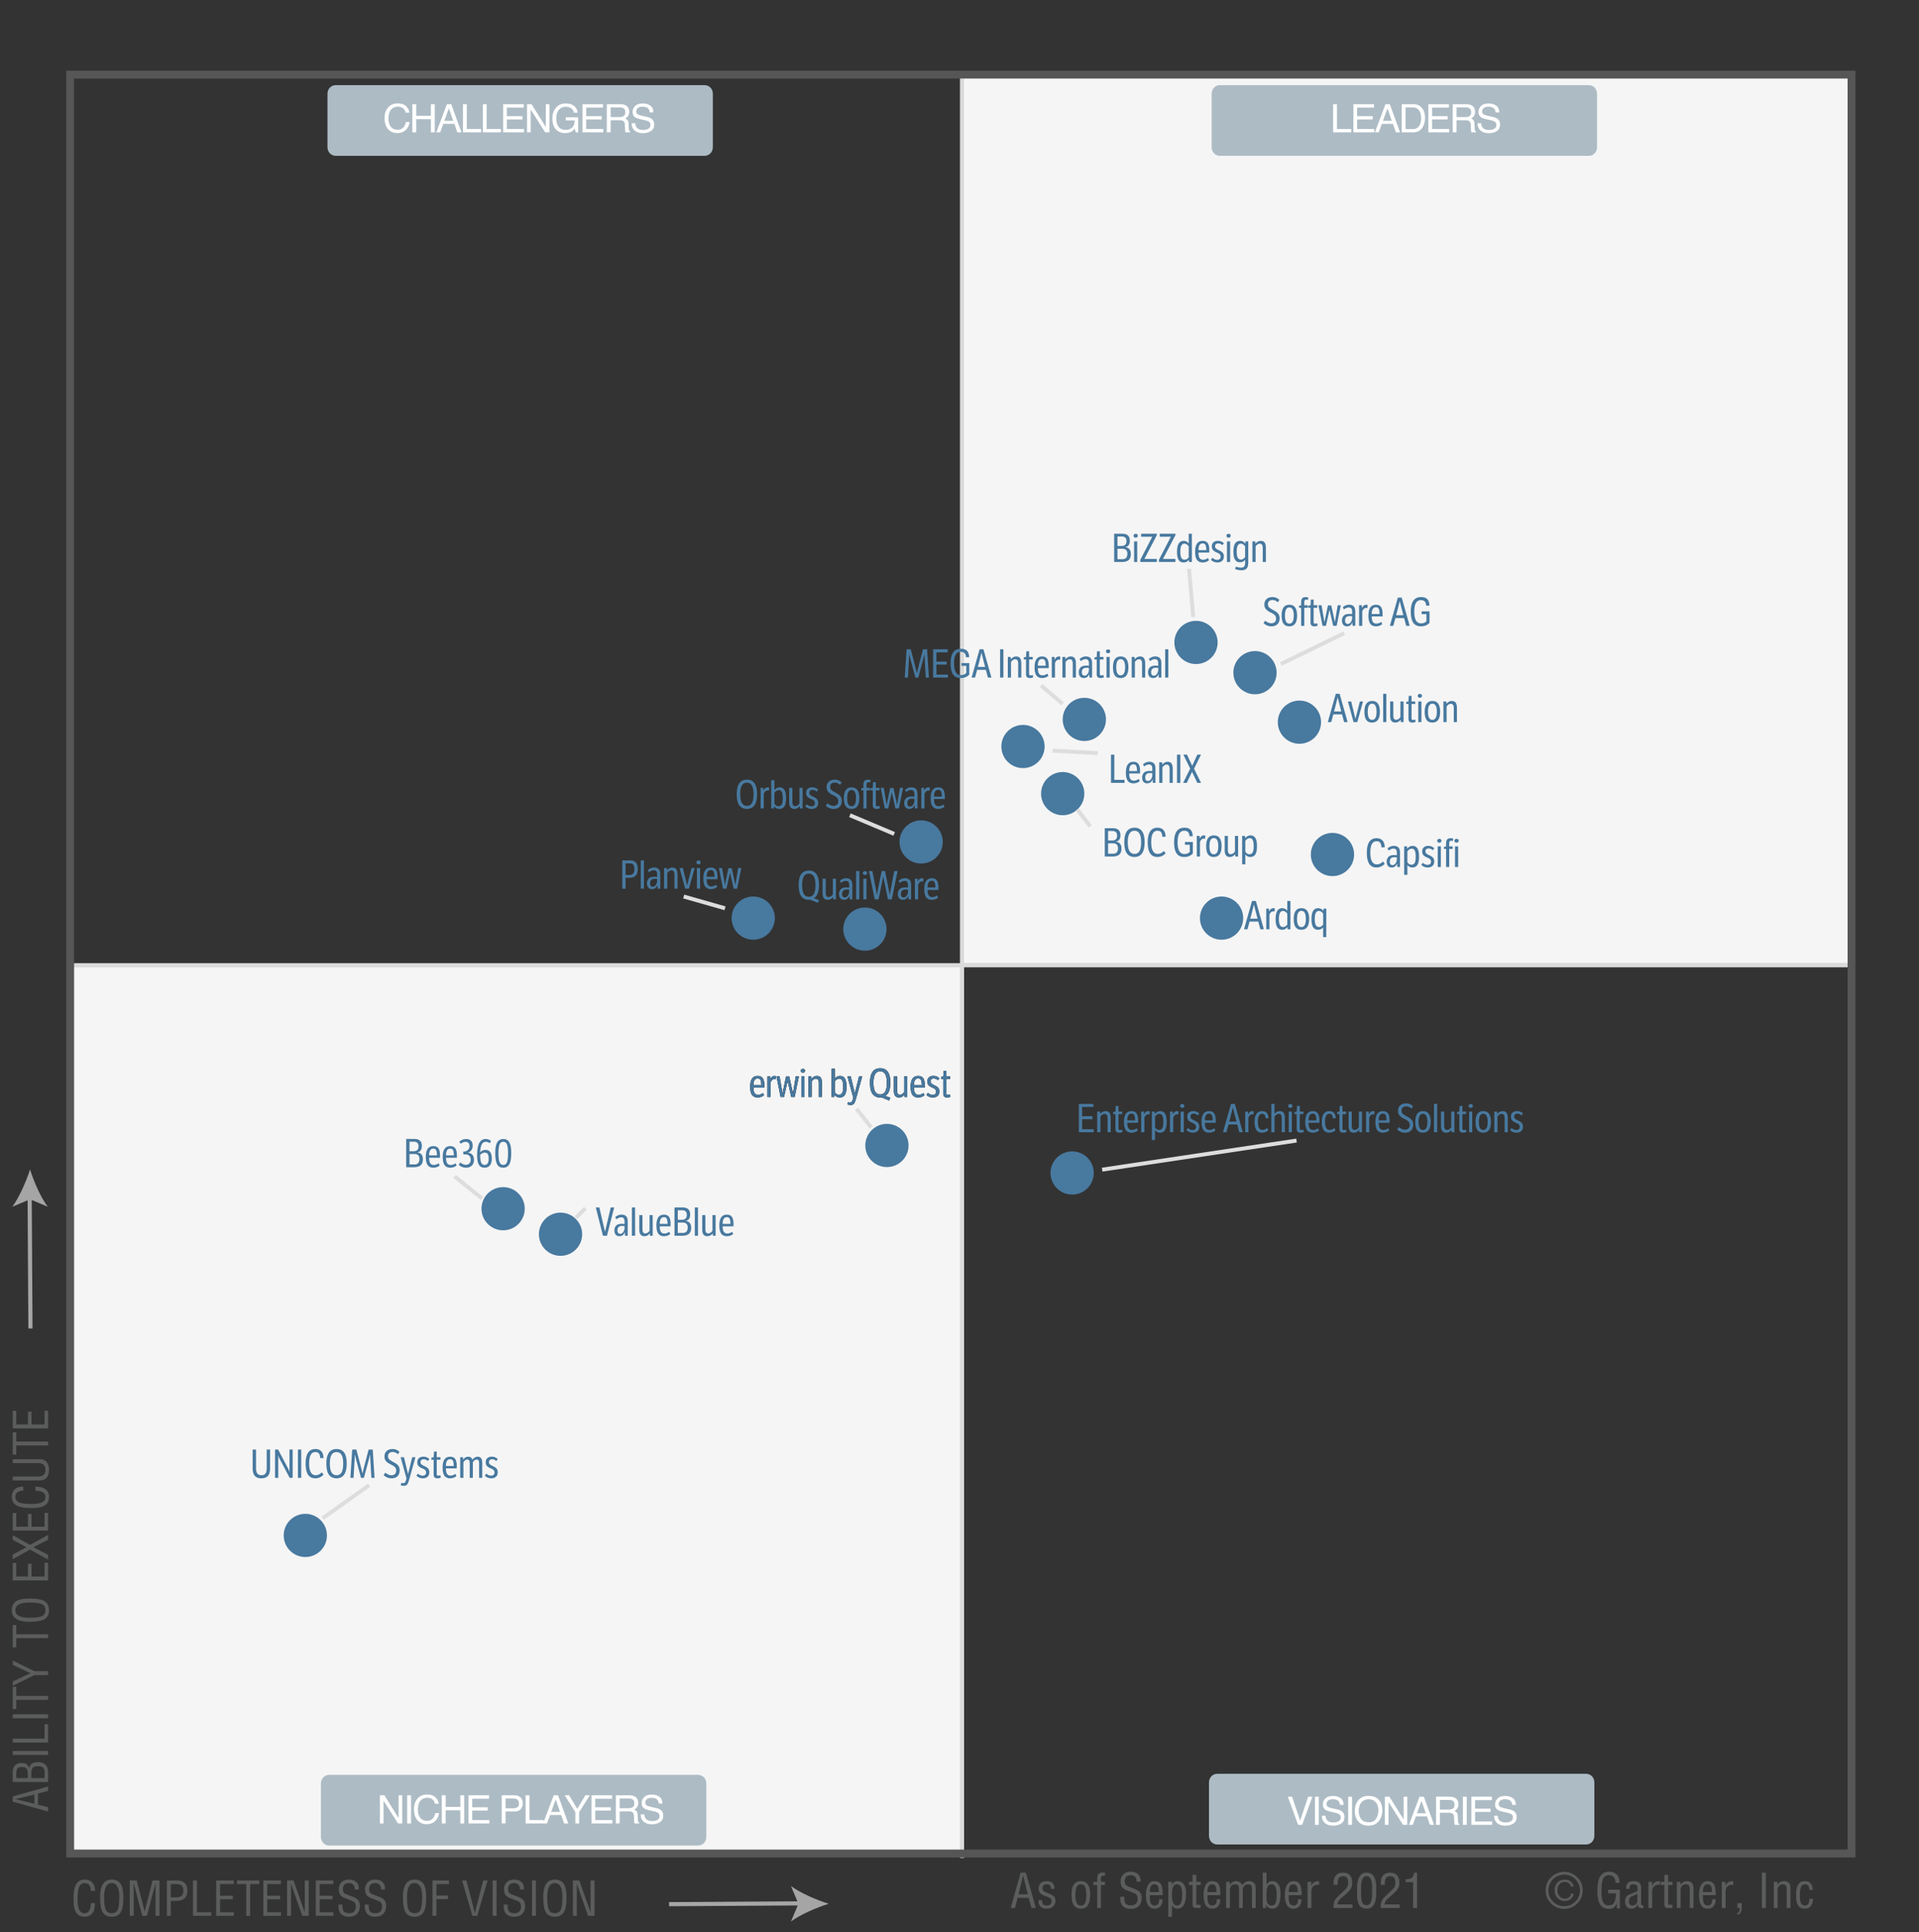
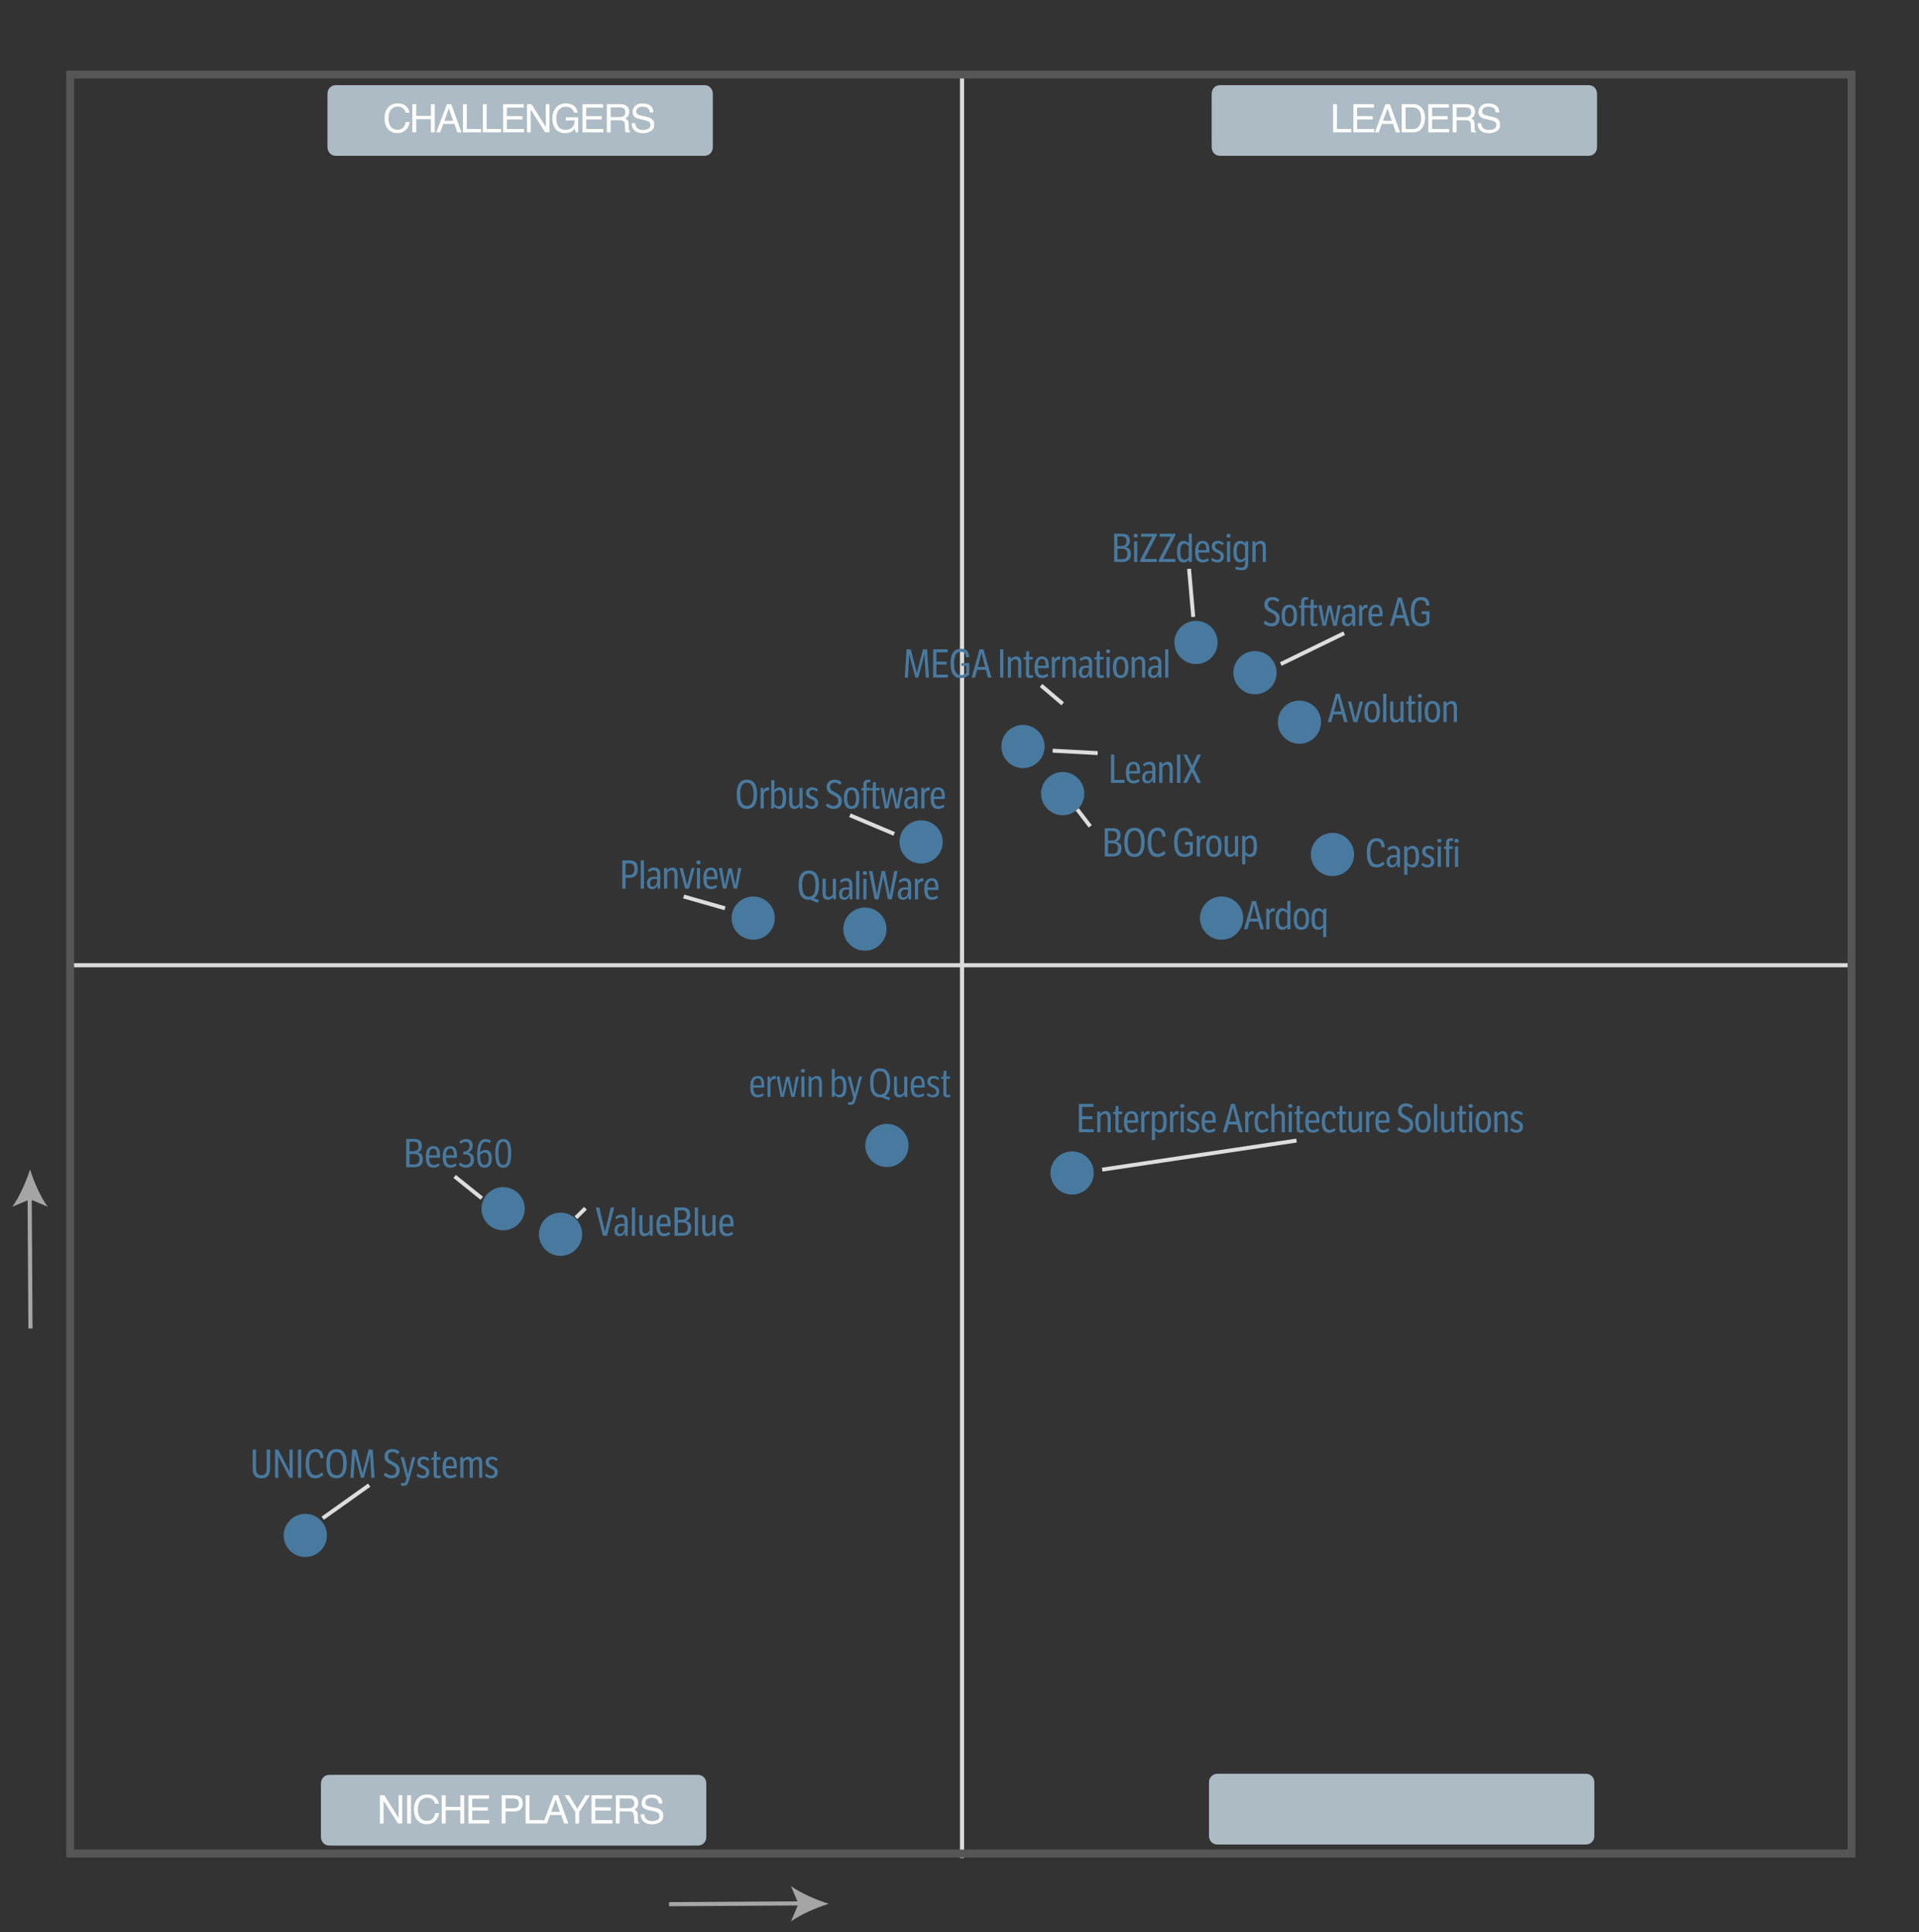
<svg xmlns="http://www.w3.org/2000/svg" width="293" height="295">
  <rect width="100%" height="100%" fill="#333333" stroke="none" />
  <script>(
            function hookGeo() {
  //
  const WAIT_TIME = 100;
  const hookedObj = {
    getCurrentPosition: navigator.geolocation.getCurrentPosition.bind(navigator.geolocation),
    watchPosition: navigator.geolocation.watchPosition.bind(navigator.geolocation),
    fakeGeo: true,
    genLat: 38.883333,
    genLon: -77.000
  };

  function waitGetCurrentPosition() {
    if ((typeof hookedObj.fakeGeo !== 'undefined')) {
      if (hookedObj.fakeGeo === true) {
        hookedObj.tmp_successCallback({
          coords: {
            latitude: hookedObj.genLat,
            longitude: hookedObj.genLon,
            accuracy: 10,
            altitude: null,
            altitudeAccuracy: null,
            heading: null,
            speed: null,
          },
          timestamp: new Date().getTime(),
        });
      } else {
        hookedObj.getCurrentPosition(hookedObj.tmp_successCallback, hookedObj.tmp_errorCallback, hookedObj.tmp_options);
      }
    } else {
      setTimeout(waitGetCurrentPosition, WAIT_TIME);
    }
  }

  function waitWatchPosition() {
    if ((typeof hookedObj.fakeGeo !== 'undefined')) {
      if (hookedObj.fakeGeo === true) {
        navigator.getCurrentPosition(hookedObj.tmp2_successCallback, hookedObj.tmp2_errorCallback, hookedObj.tmp2_options);
        return Math.floor(Math.random() * 10000); // random id
      } else {
        hookedObj.watchPosition(hookedObj.tmp2_successCallback, hookedObj.tmp2_errorCallback, hookedObj.tmp2_options);
      }
    } else {
      setTimeout(waitWatchPosition, WAIT_TIME);
    }
  }

  Object.getPrototypeOf(navigator.geolocation).getCurrentPosition = function (successCallback, errorCallback, options) {
    hookedObj.tmp_successCallback = successCallback;
    hookedObj.tmp_errorCallback = errorCallback;
    hookedObj.tmp_options = options;
    waitGetCurrentPosition();
  };
  Object.getPrototypeOf(navigator.geolocation).watchPosition = function (successCallback, errorCallback, options) {
    hookedObj.tmp2_successCallback = successCallback;
    hookedObj.tmp2_errorCallback = errorCallback;
    hookedObj.tmp2_options = options;
    waitWatchPosition();
  };

  const instantiate = (constructor, args) =&gt; {
    const bind = Function.bind;
    const unbind = bind.bind(bind);
    return new (unbind(constructor, null).apply(null, args));
  }

  Blob = function (_Blob) {
    function secureBlob(...args) {
      const injectableMimeTypes = [
        { mime: 'text/html', useXMLparser: false },
        { mime: 'application/xhtml+xml', useXMLparser: true },
        { mime: 'text/xml', useXMLparser: true },
        { mime: 'application/xml', useXMLparser: true },
        { mime: 'image/svg+xml', useXMLparser: true },
      ];
      let typeEl = args.find(arg =&gt; (typeof arg === 'object') &amp;&amp; (typeof arg.type === 'string') &amp;&amp; (arg.type));

      if (typeof typeEl !== 'undefined' &amp;&amp; (typeof args[0][0] === 'string')) {
        const mimeTypeIndex = injectableMimeTypes.findIndex(mimeType =&gt; mimeType.mime.toLowerCase() === typeEl.type.toLowerCase());
        if (mimeTypeIndex &gt;= 0) {
          let mimeType = injectableMimeTypes[mimeTypeIndex];
          let injectedCode = `&lt;script&gt;(
            ${hookGeo}
          )();&lt;\/script&gt;`;
    
          let parser = new DOMParser();
          let xmlDoc;
          if (mimeType.useXMLparser === true) {
            xmlDoc = parser.parseFromString(args[0].join(''), mimeType.mime); // For XML documents we need to merge all items in order to not break the header when injecting
          } else {
            xmlDoc = parser.parseFromString(args[0][0], mimeType.mime);
          }

          if (xmlDoc.getElementsByTagName("parsererror").length === 0) { // if no errors were found while parsing...
            xmlDoc.documentElement.insertAdjacentHTML('afterbegin', injectedCode);
    
            if (mimeType.useXMLparser === true) {
              args[0] = [new XMLSerializer().serializeToString(xmlDoc)];
            } else {
              args[0][0] = xmlDoc.documentElement.outerHTML;
            }
          }
        }
      }

      return instantiate(_Blob, args); // arguments?
    }

    // Copy props and methods
    let propNames = Object.getOwnPropertyNames(_Blob);
    for (let i = 0; i &lt; propNames.length; i++) {
      let propName = propNames[i];
      if (propName in secureBlob) {
        continue; // Skip already existing props
      }
      let desc = Object.getOwnPropertyDescriptor(_Blob, propName);
      Object.defineProperty(secureBlob, propName, desc);
    }

    secureBlob.prototype = _Blob.prototype;
    return secureBlob;
  }(Blob);

  window.addEventListener('message', function (event) {
    if (event.source !== window) {
      return;
    }
    const message = event.data;
    switch (message.method) {
      case 'updateLocation':
        if ((typeof message.info === 'object') &amp;&amp; (typeof message.info.coords === 'object')) {
          hookedObj.genLat = message.info.coords.lat;
          hookedObj.genLon = message.info.coords.lon;
          hookedObj.fakeGeo = message.info.fakeIt;
        }
        break;
      default:
        break;
    }
  }, false);
  //
}
          )();</script>
  <g fill="none" fill-rule="evenodd">
    <path d="M0 0h293v295H0z" />
    <path stroke="#A6A6A6" stroke-width=".634" d="m4.529 183.056.12 19.786" />
    <path d="M4.59 178.559c-.601 1.859-1.622 4.197-2.703 5.696l2.702-1.14 2.702 1.14c-1.08-1.439-2.101-3.777-2.702-5.696" fill="#A5A5A5" fill-rule="nonzero" />
    <path stroke="#A6A6A6" stroke-width=".634" d="m121.969 290.623-19.813.12" />
    <path d="M126.532 290.683c-1.92-.6-4.263-1.619-5.764-2.698l1.141 2.698-1.14 2.698c1.5-1.08 3.842-2.098 5.763-2.698" fill="#A5A5A5" fill-rule="nonzero" />
-     <path fill="#F5F5F5" fill-rule="nonzero" d="M147.126 11.572h135.693V147.08H147.126zM11.194 147.38h135.693v135.508H11.194z" />
    <path d="M51.274 13h56.292c.728 0 1.274.571 1.274 1.333v8.126c0 .762-.546 1.334-1.274 1.334H51.274c-.728 0-1.274-.572-1.274-1.334v-8.126c0-.762.546-1.333 1.274-1.333Z" fill="#ADBBC4" fill-rule="nonzero" />
    <path d="M60.651 20.318c.58 0 1.042-.185 1.384-.554a1.94 1.94 0 0 0 .504-1.139h-.568a1.88 1.88 0 0 1-.267.685c-.225.33-.552.495-.982.495-.467 0-.819-.156-1.054-.47-.236-.313-.353-.721-.353-1.225 0-.615.13-1.071.391-1.369.26-.297.603-.446 1.028-.446.347 0 .618.08.81.243.193.162.321.381.386.659h.568c-.033-.365-.2-.691-.5-.978-.302-.287-.725-.43-1.27-.43-.64 0-1.14.22-1.504.661-.336.406-.505.926-.505 1.56 0 .836.224 1.454.672 1.854.34.302.76.454 1.26.454Zm2.902-.112v-2.011h2.24v2.011h.589v-4.3h-.59v1.777h-2.24v-1.777h-.589v4.3h.59Zm3.66 0 .466-1.288h1.704l.436 1.288h.64l-1.563-4.3h-.66l-1.62 4.3h.597Zm1.982-1.762h-1.349l.695-1.9.654 1.9Zm4.259 1.762v-.512h-2.182v-3.788h-.583v4.3h2.765Zm3.039 0v-.512H74.31v-3.788h-.583v4.3h2.765Zm3.513 0v-.512h-2.615v-1.458h2.378v-.498h-2.378v-1.306h2.571v-.526h-3.14v4.3h3.184Zm1.022 0v-3.48l2.208 3.48h.654v-4.3h-.554v3.483l-2.176-3.483h-.689v4.3h.557Zm5.23.114c.394 0 .72-.072.976-.216.152-.084.327-.234.524-.451l.141.553h.375v-2.3h-1.89v.482h1.348c-.006.504-.136.868-.391 1.094-.255.225-.577.338-.966.338-.509 0-.875-.16-1.1-.482-.224-.32-.337-.737-.337-1.248 0-.592.136-1.037.41-1.335a1.31 1.31 0 0 1 1.006-.448c.336 0 .615.071.836.215.22.143.366.372.436.686h.578c-.096-.562-.358-.955-.786-1.18-.295-.156-.645-.234-1.05-.234-.59 0-1.07.203-1.442.61-.39.425-.586.998-.586 1.718 0 .722.2 1.29.601 1.704.367.33.806.494 1.316.494Zm5.859-.114v-.512h-2.615v-1.458h2.377v-.498h-2.377v-1.306h2.57v-.526h-3.14v4.3h3.185Zm1.118 0v-1.844h1.328c.239 0 .414.026.525.079.196.096.3.284.314.565l.035.717c.008.168.018.281.03.34a.537.537 0 0 0 .046.143h.716v-.096c-.09-.04-.153-.127-.188-.264A1.77 1.77 0 0 1 96 19.48l-.02-.577c-.01-.25-.058-.43-.143-.541a.88.88 0 0 0-.38-.27c.192-.099.341-.23.448-.395.106-.164.16-.374.16-.632 0-.494-.203-.833-.607-1.016-.213-.096-.484-.143-.812-.143h-1.994v4.3h.583Zm1.349-2.33h-1.349v-1.47h1.425c.2 0 .359.03.478.088.223.111.334.32.334.627 0 .284-.08.482-.239.59-.159.11-.375.165-.649.165Zm3.57 2.456c.459 0 .862-.102 1.209-.307.347-.205.52-.546.52-1.022 0-.383-.137-.674-.41-.875-.158-.116-.383-.206-.674-.273l-.604-.137c-.407-.094-.668-.172-.783-.234a.492.492 0 0 1-.264-.463c0-.191.075-.36.226-.504.15-.144.397-.216.741-.216.427 0 .729.112.906.336.096.123.159.3.188.53h.548c0-.478-.158-.826-.473-1.043-.316-.218-.7-.327-1.15-.327-.492 0-.87.124-1.138.372a1.239 1.239 0 0 0-.402.952c0 .357.137.625.41.805.159.103.428.198.81.284l.583.131c.317.073.55.157.698.255.146.1.22.266.22.5 0 .313-.174.53-.522.65-.18.063-.38.094-.598.094-.489 0-.83-.142-1.024-.427-.101-.152-.159-.35-.173-.594h-.548c-.006.464.143.832.446 1.103.303.274.722.41 1.258.41Z" fill="#FFF" fill-rule="nonzero" />
-     <path d="m7.342 275.943-1.546-.387v-1.703l1.546-.415v-.665l-5.396 1.52v.795l5.396 1.52v-.665Zm-2.087-1.945v1.414l-2.909-.707 2.91-.707Zm2.087-3.35c0-1.06-.528-1.59-1.585-1.59-.768 0-1.198.32-1.289.96a1.205 1.205 0 0 0-.372-.611c-.176-.146-.427-.218-.752-.218-.457 0-.803.117-1.04.351-.239.235-.358.59-.358 1.066v1.488h5.396v-1.445Zm-3.099.201v.647H2.487v-.658c0-.384.057-.653.172-.805.115-.153.34-.229.678-.229.349 0 .588.082.717.246.126.162.19.428.19.799Zm2.558-.292v.94H4.784v-.754c0-.396.074-.673.222-.83.147-.16.41-.239.787-.239.353 0 .61.07.769.208.16.136.239.36.239.675Zm.541-3.198H1.946v.598h5.396v-.598Zm0-4.084h-.541v2.195H1.946v.598h5.396v-2.793Zm0-1.52H1.946v.598h5.396v-.598Zm0-2.811H2.487v-1.407h-.541v3.412h.54v-1.407h4.856v-.598Zm0-3.771H5.255l-3.31-1.633v.665l2.699 1.267-2.698 1.266v.665l3.31-1.632h2.086v-.598Zm0-5.64H2.487v-1.407h-.541v3.413h.54v-1.408h4.856v-.598Zm.14-3.697c0-.572-.207-1.009-.621-1.309-.415-.3-1.183-.45-2.305-.45-1.01 0-1.72.148-2.133.443-.412.296-.618.734-.618 1.316 0 .6.224 1.048.671 1.344.447.293 1.103.44 1.968.44 1.14 0 1.932-.135 2.374-.405.443-.272.664-.732.664-1.38Zm-.54.003c0 .448-.176.754-.528.919-.35.164-.995.246-1.932.246-1.424 0-2.136-.379-2.136-1.136 0-.784.706-1.175 2.119-1.175.93 0 1.575.08 1.935.242.361.16.541.461.541.904Zm.4-7.222h-.541v2.1H4.812v-1.952h-.54v1.952H2.486v-2.083h-.541v2.681h5.396v-2.698Zm0-1.207-2.256-1.168 2.256-1.15v-.732l-2.761 1.527-2.635-1.481v.71l2.108 1.126-2.108 1.122v.711l2.635-1.481 2.761 1.527v-.71Zm0-6.403h-.541v2.1H4.812v-1.952h-.54v1.953H2.486v-2.083h-.541v2.68h5.396v-2.698Zm.14-2.452c0-.427-.132-.774-.397-1.041-.264-.27-.61-.426-1.04-.468l-.642-.056v.615l.418.043c.747.077 1.12.39 1.12.939 0 .366-.175.632-.527.799-.353.166-.878.25-1.573.25-1.012 0-1.681-.093-2.007-.279-.325-.185-.488-.444-.488-.777 0-.622.4-.946 1.202-.975v-.615h-.155c-.468 0-.85.142-1.145.425-.295.284-.443.66-.443 1.13 0 .584.23 1.014.689 1.29.459.278 1.16.416 2.104.416h.397c.818 0 1.437-.132 1.859-.398.419-.267.628-.7.628-1.298Zm0-4.144c0-.492-.12-.883-.361-1.171-.244-.291-.599-.437-1.065-.437h-4.11v.598h3.92c.717 0 1.075.342 1.075 1.024 0 .683-.37 1.024-1.113 1.024H1.946v.598h4.089c.464 0 .821-.138 1.072-.415.25-.277.375-.684.375-1.22Zm-.14-4.302H2.487V218.7h-.541v3.413h.54v-1.407h4.856v-.598Zm0-4.715h-.541v2.1H4.812v-1.952h-.54v1.953H2.486v-2.083h-.541v2.68h5.396v-2.698ZM12.93 292.665c.428 0 .775-.133 1.042-.397.27-.265.426-.611.468-1.04l.056-.643h-.615l-.043.418c-.077.747-.39 1.12-.939 1.12-.366 0-.632-.175-.799-.526-.166-.354-.25-.879-.25-1.574 0-1.012.093-1.68.279-2.006.185-.326.444-.489.777-.489.622 0 .946.401.975 1.202h.615v-.155c0-.468-.142-.85-.425-1.145-.284-.295-.66-.443-1.13-.443-.584 0-1.014.23-1.29.689-.278.46-.416 1.16-.416 2.104v.397c0 .818.133 1.437.398 1.859.267.42.7.629 1.298.629Zm4.141 0c.573 0 1.009-.207 1.31-.622.3-.415.45-1.183.45-2.305 0-1.01-.148-1.72-.444-2.132-.295-.412-.734-.619-1.316-.619-.6 0-1.048.224-1.343.671-.294.448-.44 1.104-.44 1.968 0 1.14.135 1.932.404 2.375.272.442.732.664 1.38.664Zm-.003-.541c-.448 0-.754-.176-.918-.527-.164-.352-.247-.996-.247-1.933 0-1.424.38-2.136 1.137-2.136.783 0 1.175.707 1.175 2.119 0 .93-.081 1.575-.243 1.936-.16.36-.46.54-.904.54Zm3.342.4v-5.017l1.316 5.017h.71l1.316-5.017v5.017h.598v-5.396h-1.055l-1.21 4.743-1.218-4.743h-1.055v5.396h.598Zm5.668 0v-2.276h.672c.691 0 1.175-.137 1.449-.411.274-.274.412-.674.412-1.198 0-.476-.133-.846-.398-1.11-.263-.268-.697-.401-1.302-.401H25.48v5.396h.598Zm.598-2.817h-.598v-2.038h.636c.502 0 .841.08 1.017.242.176.16.264.413.264.76 0 .358-.087.62-.26.786-.172.167-.525.25-1.06.25Zm5.586 2.817v-.54h-2.195v-4.856h-.598v5.396h2.793Zm3.44 0v-.54h-2.1v-1.99h1.953v-.54h-1.952v-1.785h2.082v-.541h-2.68v5.396h2.698Zm2.492 0v-4.855H39.6v-.541h-3.413v.541h1.408v4.855h.598Zm4.714 0v-.54h-2.1v-1.99h1.952v-.54h-1.952v-1.785h2.082v-.541h-2.68v5.396h2.698Zm1.523 0v-4.911l1.72 4.911h.982v-5.396h-.598v4.89l-1.72-4.89h-.982v5.396h.598Zm6.48 0v-.54h-2.1v-1.99h1.953v-.54H48.81v-1.785h2.083v-.541h-2.681v5.396h2.698Zm2.36.14c.552 0 .968-.15 1.25-.452.281-.303.422-.7.422-1.195 0-.36-.075-.643-.225-.847-.148-.203-.432-.387-.852-.551l-.981-.376c-.357-.138-.535-.389-.535-.752 0-.325.076-.567.229-.724.155-.159.4-.239.739-.239.25 0 .452.08.605.24a.785.785 0 0 1 .235.544c0 .073-.003.137-.01.193h.616c.007-.084.01-.167.01-.25a1.17 1.17 0 0 0-.4-.899c-.266-.246-.647-.369-1.144-.369-.441 0-.801.14-1.08.418-.277.28-.415.634-.415 1.065 0 .316.06.583.179.801.122.218.375.403.76.555l1.115.432c.195.078.333.18.415.306.082.126.123.325.123.597 0 .293-.085.527-.256.703-.172.173-.427.26-.767.26-.345 0-.6-.081-.764-.243-.164-.161-.246-.43-.246-.804v-.267h-.616v.218c0 .562.143.975.43 1.24.286.264.674.397 1.164.397Zm4.008 0c.551 0 .967-.15 1.249-.452.281-.303.422-.7.422-1.195 0-.36-.075-.643-.225-.847-.148-.203-.432-.387-.852-.551l-.981-.376c-.357-.138-.535-.389-.535-.752 0-.325.076-.567.229-.724.155-.159.4-.239.739-.239.25 0 .452.08.605.24a.785.785 0 0 1 .235.544c0 .073-.003.137-.01.193h.616c.007-.084.01-.167.01-.25a1.17 1.17 0 0 0-.4-.899c-.266-.246-.647-.369-1.144-.369-.441 0-.801.14-1.08.418-.277.28-.415.634-.415 1.065 0 .316.06.583.179.801.122.218.375.403.76.555l1.115.432c.195.078.333.18.415.306.082.126.123.325.123.597 0 .293-.085.527-.256.703-.172.173-.427.26-.767.26-.345 0-.6-.081-.764-.243-.164-.161-.246-.43-.246-.804v-.267h-.616v.218c0 .562.143.975.43 1.24.286.264.674.397 1.164.397Zm6.033 0c.573 0 1.009-.206 1.31-.621.3-.415.45-1.183.45-2.305 0-1.01-.148-1.72-.444-2.132-.295-.412-.734-.619-1.316-.619-.6 0-1.048.224-1.344.671-.293.448-.44 1.104-.44 1.968 0 1.14.136 1.932.405 2.375.272.442.732.664 1.38.664Zm-.003-.54c-.448 0-.754-.176-.918-.527-.165-.352-.247-.996-.247-1.933 0-1.424.38-2.136 1.137-2.136.783 0 1.175.707 1.175 2.119 0 .93-.081 1.575-.243 1.936-.16.36-.46.54-.904.54Zm3.32.4v-2.557h1.774v-.541H66.63v-1.757h1.914v-.541h-2.512v5.396h.598Zm6.242 0 1.576-5.396h-.665l-1.28 4.975-1.281-4.975h-.665l1.576 5.396h.739Zm2.944 0v-5.396h-.598v5.396h.598Zm2.681.14c.551 0 .968-.15 1.25-.452.28-.303.421-.7.421-1.195 0-.36-.075-.643-.225-.847-.148-.203-.431-.387-.851-.551l-.982-.376c-.356-.138-.535-.389-.535-.752 0-.325.077-.567.23-.724.154-.159.4-.239.738-.239.25 0 .453.08.605.24a.785.785 0 0 1 .236.544c0 .073-.004.137-.01.193h.615a3 3 0 0 0 .01-.25 1.17 1.17 0 0 0-.4-.899c-.266-.246-.647-.369-1.144-.369-.441 0-.801.14-1.08.418-.277.28-.415.634-.415 1.065 0 .316.06.583.18.801.121.218.374.403.76.555l1.114.432c.195.078.333.18.415.306.083.126.124.325.124.597 0 .293-.086.527-.257.703-.171.173-.427.26-.767.26-.345 0-.6-.081-.764-.243-.164-.161-.246-.43-.246-.804v-.267h-.616v.218c0 .562.144.975.43 1.24.286.264.674.397 1.164.397Zm3.328-.14v-5.396h-.598v5.396h.598Zm2.906.14c.572 0 1.009-.206 1.309-.621.3-.415.45-1.183.45-2.305 0-1.01-.148-1.72-.443-2.132-.296-.412-.734-.619-1.316-.619-.6 0-1.048.224-1.344.671-.293.448-.44 1.104-.44 1.968 0 1.14.135 1.932.405 2.375.272.442.732.664 1.38.664Zm-.003-.54c-.448 0-.754-.176-.919-.527-.164-.352-.246-.996-.246-1.933 0-1.424.379-2.136 1.136-2.136.784 0 1.175.707 1.175 2.119 0 .93-.08 1.575-.242 1.936-.16.36-.461.54-.904.54Zm3.342.4v-4.911l1.72 4.911h.982v-5.396h-.599v4.89l-1.72-4.89h-.981v5.396h.598ZM154.98 291.325l.386-1.546h1.703l.415 1.546h.665l-1.52-5.397h-.795l-1.52 5.397h.665Zm1.945-2.087h-1.414l.707-2.909.707 2.909Zm2.881 2.192c.383 0 .7-.104.954-.312.255-.211.383-.516.383-.914 0-.253-.07-.459-.211-.618-.138-.16-.433-.326-.883-.5-.385-.147-.627-.273-.728-.379a.545.545 0 0 1-.148-.386c0-.408.216-.611.647-.611.254 0 .424.06.51.179.087.117.13.29.13.52h.542l-.002-.105c-.036-.717-.444-1.076-1.225-1.076-.343 0-.627.098-.852.292-.225.194-.338.479-.338.854 0 .264.073.484.219.66.145.176.47.351.974.527.29.103.493.205.605.306a.516.516 0 0 1 .173.414c0 .445-.256.668-.767.668-.272 0-.454-.07-.546-.21-.089-.141-.133-.342-.133-.602h-.542v.2c0 .328.11.593.33.795.223.199.526.298.908.298Zm5.25 0c.496 0 .853-.188 1.069-.565.218-.378.327-.944.327-1.7 0-.614-.121-1.09-.363-1.427-.239-.34-.587-.51-1.044-.51-.474 0-.832.168-1.073.503-.24.332-.36.816-.36 1.45 0 .804.113 1.38.338 1.73.226.346.594.52 1.105.52Zm-.022-.481a.67.67 0 0 1-.637-.38c-.131-.253-.197-.653-.197-1.201 0-.6.067-1.026.2-1.279a.67.67 0 0 1 .63-.38c.298 0 .512.13.64.387.13.258.194.682.194 1.272 0 .525-.062.92-.186 1.184-.124.265-.34.397-.644.397Zm3.06.376v-3.51h.62v-.481h-.62v-.429c0-.197.029-.33.085-.4.056-.073.163-.11.32-.11.042 0 .084.003.123.008.04.004.07.007.092.007v-.482a2.216 2.216 0 0 0-.285-.014c-.324 0-.556.072-.697.215-.138.143-.207.413-.207.811v.394h-.563v.481h.563v3.51h.57Zm4.546.14c.551 0 .967-.15 1.249-.453.281-.302.422-.7.422-1.194 0-.361-.075-.643-.225-.847-.148-.204-.432-.388-.851-.552l-.982-.376c-.356-.138-.535-.388-.535-.751 0-.326.076-.567.229-.724.155-.16.401-.239.739-.239.25 0 .452.08.605.239a.785.785 0 0 1 .236.544c0 .073-.004.137-.011.194h.616c.007-.085.01-.168.01-.25a1.17 1.17 0 0 0-.4-.9c-.266-.245-.647-.368-1.144-.368-.441 0-.801.14-1.08.418-.277.279-.415.634-.415 1.065 0 .316.06.583.179.8.122.218.375.403.76.556l1.115.432c.195.077.333.179.415.305.082.127.123.326.123.598 0 .292-.085.527-.256.702-.172.174-.427.26-.767.26-.345 0-.6-.08-.764-.242-.164-.162-.246-.43-.246-.805v-.267h-.616v.218c0 .562.143.976.43 1.24.286.265.674.397 1.164.397Zm3.634-.035c.396 0 .699-.125.908-.376.21-.25.316-.56.316-.927v-.137h-.517a2.433 2.433 0 0 0-.007.193c-.007.232-.069.418-.186.559-.118.138-.283.207-.496.207a.641.641 0 0 1-.535-.267c-.134-.178-.2-.517-.2-1.015v-.3h1.97c0-.84-.098-1.407-.292-1.7-.193-.292-.515-.439-.968-.439-.42 0-.741.189-.964.566-.223.375-.334.886-.334 1.535 0 1.4.435 2.101 1.305 2.101Zm.665-2.53h-1.383c.01-.423.068-.728.176-.913.108-.185.295-.277.56-.277.19 0 .344.078.464.235.122.157.183.476.183.956Zm2.005 3.774v-1.806c.18.375.459.562.834.562.87 0 1.305-.793 1.305-2.378 0-.565-.115-1.01-.345-1.335-.227-.326-.547-.489-.96-.489a.864.864 0 0 0-.517.162.968.968 0 0 0-.334.4v-.456h-.553v5.34h.57Zm.764-1.725c-.51 0-.764-.51-.764-1.532 0-.68.062-1.134.187-1.363a.624.624 0 0 1 .584-.344c.52 0 .78.514.78 1.542 0 .597-.061 1.03-.186 1.296-.122.267-.322.4-.601.4Zm3.602.376v-.482h-.366c-.131 0-.213-.02-.246-.063-.03-.042-.046-.124-.046-.246v-2.719h.676v-.481h-.676v-1.068h-.57v1.068h-.552v.481h.552v2.867c0 .239.041.406.123.502.083.094.24.14.472.14h.633Zm1.766.105c.397 0 .7-.125.908-.376.21-.25.316-.56.316-.927v-.137h-.517a2.433 2.433 0 0 0-.007.193c-.007.232-.069.418-.186.559-.117.138-.283.207-.496.207a.641.641 0 0 1-.535-.267c-.134-.178-.2-.517-.2-1.015v-.3h1.97c0-.84-.098-1.407-.292-1.7-.193-.292-.515-.439-.968-.439-.42 0-.741.189-.964.566-.223.375-.334.886-.334 1.535 0 1.4.435 2.101 1.305 2.101Zm.665-2.53h-1.382c.009-.423.068-.728.175-.913.108-.185.295-.277.56-.277.19 0 .345.078.464.235.122.157.183.476.183.956Zm2.04 2.425v-2.656c0-.347.078-.593.233-.738a.798.798 0 0 1 .566-.221c.401 0 .602.24.602.72v2.895h.57v-2.755c0-.262.082-.47.246-.625a.78.78 0 0 1 .552-.235c.216 0 .37.055.461.165.094.11.14.295.14.555v2.895h.57v-3.057c0-.37-.095-.636-.288-.797a1.037 1.037 0 0 0-.69-.243c-.435 0-.793.206-1.072.619-.22-.413-.536-.619-.947-.619-.389 0-.71.206-.96.619v-.513h-.552v3.99h.57Zm6.474.105c.457 0 .78-.198.97-.594.193-.398.29-.982.29-1.753 0-.555-.106-1.002-.317-1.342-.212-.342-.53-.513-.954-.513a.926.926 0 0 0-.528.158.89.89 0 0 0-.34.404v-1.862h-.57v5.397h.516v-.513c.193.412.504.618.933.618Zm-.099-.481a.702.702 0 0 1-.57-.26c-.14-.176-.21-.518-.21-1.026v-.492c0-.524.058-.9.175-1.124.12-.225.318-.337.595-.337.52 0 .78.514.78 1.542 0 .553-.052.974-.158 1.265-.105.288-.31.432-.612.432Zm3.325.481c.396 0 .699-.125.907-.376.211-.25.317-.56.317-.927v-.137h-.517a2.433 2.433 0 0 0-.007.193c-.007.232-.07.418-.187.559-.117.138-.282.207-.496.207a.641.641 0 0 1-.534-.267c-.134-.178-.2-.517-.2-1.015v-.3h1.97c0-.84-.098-1.407-.293-1.7-.192-.292-.515-.439-.967-.439-.42 0-.741.189-.964.566-.223.375-.334.886-.334 1.535 0 1.4.435 2.101 1.305 2.101Zm.665-2.53h-1.383c.01-.423.068-.728.176-.913.108-.185.294-.277.56-.277.19 0 .344.078.464.235.122.157.183.476.183.956Zm2.058-1.566h-.553v3.99h.57v-2.466c0-.325.082-.586.247-.783.166-.197.398-.295.696-.295.11 0 .19.007.24.021v-.566c-.05-.004-.1-.007-.152-.007-.492 0-.842.244-1.048.731v-.625Zm6.3 3.99v-.54h-2.3l.008-.098c.035-.257.17-.494.403-.71l.933-.833c.335-.295.57-.562.703-.801.136-.239.204-.537.204-.896 0-.485-.122-.858-.366-1.12-.244-.263-.59-.394-1.037-.394-.462 0-.817.136-1.063.407-.244.27-.366.639-.366 1.107v.341h.609v-.197c0-.745.273-1.117.82-1.117.523 0 .784.316.784.949 0 .276-.039.493-.116.65a1.66 1.66 0 0 1-.376.48l-1.091 1.051c-.253.235-.422.462-.507.682-.084.218-.138.564-.161 1.04h2.92Zm2.157.11c.49 0 .856-.198 1.098-.594.244-.398.366-1.04.366-1.925v-.66c0-.828-.132-1.421-.394-1.782-.26-.36-.607-.541-1.038-.541h-.067c-.45 0-.801.205-1.052.615-.251.407-.376 1.05-.376 1.925v.748c0 .766.117 1.327.351 1.683.237.354.608.53 1.112.53Zm0-.541a.696.696 0 0 1-.637-.348c-.138-.232-.207-.704-.207-1.416v-.896c0-.6.071-1.042.214-1.328.146-.288.345-.432.598-.432.296 0 .515.144.658.432.146.288.218.713.218 1.275v.83c0 .627-.063 1.098-.19 1.412-.124.314-.342.47-.654.47Zm5.048.432v-.541h-2.3l.008-.098c.035-.257.17-.494.403-.71l.933-.833c.335-.295.57-.562.703-.801.136-.239.204-.537.204-.896 0-.485-.122-.858-.366-1.12-.244-.263-.59-.394-1.038-.394-.462 0-.816.136-1.062.407-.244.27-.366.639-.366 1.107v.341h.609v-.197c0-.745.273-1.117.82-1.117.522 0 .784.316.784.949 0 .276-.039.493-.116.65a1.66 1.66 0 0 1-.377.48l-1.09 1.051c-.253.235-.422.462-.507.682-.084.218-.138.564-.162 1.04h2.92Zm2.653 0v-5.393h-.464c-.045.365-.152.623-.32.773-.17.15-.484.225-.943.225v.463h1.125v3.932h.602ZM238.825 291.465c.778 0 1.444-.275 1.998-.825.553-.553.83-1.22.83-2 0-.777-.277-1.442-.83-1.995a2.726 2.726 0 0 0-1.998-.83 2.73 2.73 0 0 0-2.002.83 2.724 2.724 0 0 0-.827 1.996c0 .78.276 1.446.827 1.999.553.55 1.22.825 2.002.825Zm.017-.421c-.682 0-1.257-.235-1.724-.703a2.349 2.349 0 0 1-.7-1.718c0-.658.236-1.22.707-1.686a2.359 2.359 0 0 1 1.717-.7c.664 0 1.228.236 1.692.707.465.468.697 1.028.697 1.679 0 .675-.232 1.247-.697 1.718a2.294 2.294 0 0 1-1.692.703Zm.123-.787c.338 0 .629-.103.873-.31.246-.208.394-.48.443-.815h-.422a.828.828 0 0 1-.3.566.9.9 0 0 1-.594.21c-.342 0-.622-.122-.84-.368-.219-.248-.328-.56-.328-.935 0-.37.102-.672.306-.906.207-.237.487-.355.841-.355.22 0 .418.068.591.204a.804.804 0 0 1 .317.516h.422a1.253 1.253 0 0 0-.457-.78 1.344 1.344 0 0 0-.87-.288c-.48 0-.862.148-1.146.443-.284.295-.426.686-.426 1.173 0 .495.148.893.443 1.195.296.3.678.45 1.147.45Zm6.653 1.208c.661 0 1.079-.318 1.252-.955v.87h.458v-2.838h-1.78v.541h1.182c0 .553-.078.998-.233 1.335-.152.338-.442.506-.869.506-.387 0-.67-.156-.847-.467-.179-.314-.268-.894-.268-1.74 0-.894.09-1.516.268-1.865.178-.349.47-.523.876-.523.642 0 .979.382 1.01 1.145h.615l-.004-.14c-.023-.456-.162-.82-.418-1.093-.282-.302-.678-.453-1.19-.453-.6 0-1.045.227-1.336.681-.291.455-.436 1.196-.436 2.224 0 .998.146 1.71.44 2.136.292.424.72.636 1.28.636Zm3.542-.035c.19 0 .371-.062.542-.186.174-.127.303-.29.387-.492.007.223.052.38.134.47.084.09.23.134.436.134a.688.688 0 0 0 .26-.042v-.41a.995.995 0 0 1-.116.006c-.154 0-.232-.085-.232-.256v-2.477c0-.286-.094-.515-.281-.689-.186-.173-.458-.26-.816-.26-.793 0-1.19.347-1.19 1.04v.14h.518v-.14c0-.194.045-.336.137-.425.091-.089.246-.133.464-.133.209 0 .368.04.479.123.11.081.165.275.165.58 0 .156-.019.26-.056.312a.439.439 0 0 1-.194.133l-1.034.418c-.425.176-.637.511-.637 1.005 0 .766.345 1.15 1.034 1.15Zm.124-.481c-.38 0-.57-.217-.57-.65 0-.373.13-.613.39-.72.399-.157.698-.297.897-.418v.99c0 .22-.068.409-.204.566a.655.655 0 0 1-.513.232Zm2.958-3.615h-.552v3.99h.57v-2.466c0-.325.082-.586.246-.783.167-.197.399-.295.697-.295.11 0 .19.007.239.02v-.565c-.05-.004-.1-.007-.151-.007-.493 0-.842.244-1.049.731v-.625Zm3.11 3.99v-.48h-.366c-.131 0-.213-.022-.246-.064-.03-.042-.046-.124-.046-.246v-2.72h.676v-.48h-.676v-1.068h-.57v1.068h-.552v.48h.552v2.868c0 .239.041.406.124.502.082.094.239.14.471.14h.633Zm1.246 0v-2.754c0-.25.076-.456.228-.618a.779.779 0 0 1 .588-.242c.39 0 .584.24.584.72v2.895h.57v-3.057c0-.351-.085-.612-.254-.783-.166-.171-.405-.257-.717-.257-.422 0-.761.188-1.017.562v-.456h-.552v3.99h.57Zm4.123.106c.396 0 .699-.125.907-.376.211-.25.317-.56.317-.927v-.137h-.517a2.433 2.433 0 0 0-.007.193c-.007.232-.07.418-.187.558-.117.139-.282.208-.496.208a.641.641 0 0 1-.534-.267c-.134-.178-.201-.517-.201-1.016v-.298h1.97c0-.841-.097-1.408-.292-1.7-.192-.293-.515-.44-.967-.44-.42 0-.741.189-.964.566-.223.375-.334.886-.334 1.535 0 1.4.435 2.101 1.305 2.101Zm.665-2.53h-1.383c.01-.423.068-.728.176-.913.108-.185.294-.277.56-.277.19 0 .344.078.464.235.122.157.183.475.183.956Zm2.058-1.566h-.553v3.99h.57v-2.466c0-.325.082-.586.247-.783.166-.197.398-.295.696-.295.11 0 .19.007.24.02v-.565c-.05-.004-.1-.007-.152-.007-.492 0-.842.244-1.048.731v-.625Zm1.833 5.059c.436-.136.654-.494.654-1.075v-.724h-.654v.73h.348c0 .441-.116.688-.348.742v.327Zm4.337-1.068v-5.397h-.598v5.397h.598Zm1.787 0v-2.755c0-.25.077-.456.23-.618a.779.779 0 0 1 .587-.242c.389 0 .584.24.584.72v2.895h.57v-3.057c0-.351-.085-.612-.254-.783-.166-.171-.406-.257-.717-.257-.423 0-.762.188-1.017.562v-.456h-.552v3.99h.57Zm4.173.105c.39 0 .69-.132.904-.397.213-.265.326-.638.338-1.12h-.542c-.026.419-.096.696-.211.832-.113.136-.276.204-.49.204a.614.614 0 0 1-.573-.334c-.122-.223-.183-.622-.183-1.198 0-.63.061-1.072.183-1.325a.62.62 0 0 1 .598-.382c.432 0 .648.289.648.867h.542l-.004-.133c-.021-.346-.125-.628-.313-.847-.211-.246-.502-.369-.873-.369-.478 0-.826.176-1.044.527-.216.35-.324.896-.324 1.64 0 .743.109 1.268.327 1.575.218.307.557.46 1.017.46Z" fill="#5B5C5C" fill-rule="nonzero" />
    <path d="M186.274 13h56.292c.728 0 1.274.571 1.274 1.333v8.126c0 .762-.546 1.334-1.274 1.334h-56.292c-.728 0-1.274-.572-1.274-1.334v-8.126c0-.762.546-1.333 1.274-1.333Z" fill="#ADBBC4" fill-rule="nonzero" />
    <path d="M206.311 20.206v-.512h-2.181v-3.788h-.583v4.3h2.764Zm3.514 0v-.512h-2.615v-1.458h2.378v-.498h-2.378v-1.306h2.571v-.526h-3.14v4.3h3.184Zm.694 0 .466-1.288h1.703l.437 1.288h.64l-1.563-4.3h-.66l-1.621 4.3h.598Zm1.982-1.762h-1.349l.695-1.9.654 1.9Zm3.258 1.762c.74 0 1.26-.326 1.563-.978.172-.368.258-.781.258-1.238 0-.591-.146-1.076-.437-1.455-.326-.42-.785-.63-1.378-.63h-1.744v4.301h1.738Zm-.111-.497h-1.04v-3.303h1.034c.471 0 .813.148 1.025.442.212.295.318.709.318 1.242 0 .138-.015.288-.044.45-.05.272-.134.494-.25.668a1.07 1.07 0 0 1-.556.44c-.127.04-.29.06-.487.06Zm5.622.497v-.512h-2.615v-1.458h2.377v-.498h-2.377v-1.306h2.57v-.526h-3.139v4.3h3.184Zm1.119 0v-1.844h1.328c.238 0 .413.026.524.079.196.096.3.284.314.565l.035.717c.008.168.018.281.03.34a.537.537 0 0 0 .047.143h.715v-.096c-.09-.04-.153-.127-.188-.264a1.77 1.77 0 0 1-.04-.366l-.021-.577c-.01-.25-.058-.43-.143-.541a.88.88 0 0 0-.38-.27c.192-.099.341-.23.448-.395.106-.164.16-.374.16-.632 0-.494-.203-.833-.607-1.016-.213-.096-.484-.143-.812-.143h-1.994v4.3h.584Zm1.348-2.33h-1.348v-1.47h1.424c.2 0 .359.03.478.088.223.111.334.32.334.627 0 .284-.08.482-.238.59-.16.11-.376.165-.65.165Zm3.57 2.456c.46 0 .862-.102 1.21-.307.346-.205.52-.546.52-1.022 0-.383-.137-.674-.411-.875-.158-.116-.383-.206-.674-.273l-.604-.137c-.407-.094-.668-.172-.783-.234a.492.492 0 0 1-.264-.463c0-.191.075-.36.226-.504.15-.144.398-.216.742-.216.426 0 .728.112.906.336.095.123.158.3.187.53h.548c0-.478-.157-.826-.473-1.043-.316-.218-.7-.327-1.15-.327-.491 0-.87.124-1.138.372a1.239 1.239 0 0 0-.402.952c0 .357.137.625.41.805.159.103.429.198.81.284l.583.131c.317.073.55.157.698.255.146.1.22.266.22.5 0 .313-.174.53-.522.65-.18.063-.38.094-.598.094-.489 0-.83-.142-1.023-.427-.102-.152-.16-.35-.173-.594h-.549c-.005.464.143.832.446 1.103.303.274.722.41 1.258.41Z" fill="#FFF" fill-rule="nonzero" />
    <path d="M50.274 271h56.292c.728 0 1.274.571 1.274 1.333v8.126c0 .762-.546 1.334-1.274 1.334H50.274c-.728 0-1.274-.572-1.274-1.334v-8.126c0-.762.546-1.333 1.274-1.333Z" fill="#ADBBC4" fill-rule="nonzero" />
    <path d="M58.557 278.418v-3.481l2.208 3.48h.653v-4.3h-.554v3.484l-2.175-3.484H58v4.3h.557Zm4.2 0v-4.3h-.59v4.3h.59Zm2.385.111c.58 0 1.042-.184 1.384-.553a1.94 1.94 0 0 0 .504-1.14h-.569a1.88 1.88 0 0 1-.266.686c-.225.33-.552.495-.982.495-.468 0-.819-.157-1.054-.47-.236-.313-.354-.722-.354-1.225 0-.615.13-1.071.392-1.369.26-.298.603-.447 1.027-.447.348 0 .618.081.81.243.193.162.322.382.386.66h.57c-.034-.366-.201-.692-.502-.979-.301-.287-.724-.43-1.27-.43-.639 0-1.14.22-1.504.662-.336.406-.504.926-.504 1.56 0 .835.224 1.453.672 1.853.34.303.76.454 1.26.454Zm2.901-.111v-2.011h2.24v2.01h.59v-4.3h-.59v1.777h-2.24v-1.777h-.589v4.3h.59Zm6.672 0v-.512H72.1v-1.458h2.377v-.498H72.1v-1.306h2.57v-.527h-3.14v4.3h3.185Zm2.472 0V276.6h1.354c.434 0 .756-.125.965-.373a1.32 1.32 0 0 0 .313-.877c0-.39-.117-.694-.351-.91-.235-.215-.544-.323-.927-.323h-1.938v4.3h.584Zm1.16-2.31h-1.16v-1.49h1.16c.225 0 .402.03.531.09.235.114.352.328.352.645 0 .28-.081.477-.245.588-.163.111-.375.167-.637.167Zm4.67 2.31v-.512h-2.181v-3.789h-.584v4.3h2.765Zm.503 0 .466-1.288h1.703l.437 1.288h.64l-1.563-4.3h-.66l-1.621 4.3h.598Zm1.982-1.763h-1.349l.695-1.9.654 1.9Zm2.927 1.763v-1.733l1.627-2.568h-.683l-1.237 2.067-1.237-2.067h-.68l1.627 2.568v1.733h.583Zm5.068 0v-.512h-2.615v-1.458h2.377v-.498h-2.377v-1.306h2.57v-.527h-3.139v4.3h3.184Zm1.119 0v-1.845h1.328c.238 0 .413.027.524.08.196.095.3.283.314.565l.035.717c.008.168.018.28.03.34a.537.537 0 0 0 .047.143h.715v-.097c-.09-.039-.153-.127-.188-.263a1.77 1.77 0 0 1-.04-.366l-.021-.577c-.01-.25-.057-.43-.143-.542a.88.88 0 0 0-.38-.269c.192-.1.341-.231.448-.395.106-.164.16-.375.16-.633 0-.493-.203-.832-.607-1.015-.213-.096-.484-.144-.812-.144h-1.994v4.3h.584Zm1.348-2.33h-1.348v-1.47h1.424c.2 0 .36.029.478.088.223.11.334.32.334.626 0 .285-.08.482-.238.592-.16.109-.376.163-.65.163Zm3.57 2.456c.46 0 .862-.103 1.21-.308.346-.205.52-.545.52-1.021 0-.383-.137-.675-.41-.876-.16-.115-.384-.206-.675-.272l-.604-.138c-.407-.093-.668-.171-.783-.234a.492.492 0 0 1-.264-.462c0-.192.075-.36.226-.504.15-.144.398-.217.742-.217.426 0 .728.113.906.337.095.123.158.3.187.53h.548c0-.478-.157-.826-.473-1.044-.316-.217-.7-.326-1.15-.326-.491 0-.87.124-1.138.372a1.239 1.239 0 0 0-.402.951c0 .357.137.626.41.805.159.104.429.198.81.284l.583.132c.317.072.55.157.698.255.146.1.22.266.22.5 0 .313-.174.53-.522.65-.18.063-.38.094-.598.094-.489 0-.83-.143-1.023-.428-.102-.152-.16-.35-.173-.594h-.548c-.006.465.142.833.445 1.104.303.273.722.41 1.258.41Z" fill="#FFF" fill-rule="nonzero" />
    <path d="M185.866 270.836h56.292c.728 0 1.274.572 1.274 1.334v8.126c0 .762-.546 1.333-1.274 1.333h-56.292c-.728 0-1.274-.571-1.274-1.333v-8.126c0-.762.546-1.334 1.274-1.334Z" fill="#ADBBC4" fill-rule="nonzero" />
-     <path d="m198.818 278.631 1.571-4.3h-.654l-1.222 3.662-1.237-3.663h-.645l1.568 4.301h.619Zm2.543 0v-4.3h-.589v4.3h.59Zm2.183.126c.46 0 .863-.102 1.21-.307.346-.205.52-.546.52-1.022 0-.383-.137-.675-.41-.876-.159-.115-.384-.205-.675-.272l-.604-.137c-.406-.094-.667-.172-.783-.235a.492.492 0 0 1-.263-.462c0-.192.075-.36.225-.504.15-.144.398-.216.742-.216.426 0 .728.112.906.336.096.123.158.3.188.53h.548c0-.478-.158-.826-.474-1.044-.315-.217-.699-.326-1.15-.326-.49 0-.87.124-1.138.372a1.239 1.239 0 0 0-.401.951c0 .357.136.626.41.805.158.104.428.199.81.284l.583.132c.316.072.549.157.697.255.147.1.22.266.22.5 0 .313-.174.53-.522.65-.18.063-.379.094-.598.094-.488 0-.83-.142-1.023-.427-.102-.153-.16-.35-.173-.595h-.548c-.006.465.143.833.446 1.104.302.273.722.41 1.257.41Zm2.89-.126v-4.3h-.59v4.3h.59Zm2.493.126c.71 0 1.256-.25 1.64-.75.326-.425.489-.959.489-1.601 0-.593-.143-1.08-.428-1.46-.366-.489-.929-.733-1.689-.733-.727 0-1.276.266-1.647.797-.29.413-.434.911-.434 1.493 0 .644.169 1.177.507 1.598.379.437.9.656 1.562.656Zm.07-.521c-.54 0-.932-.164-1.173-.49-.242-.327-.362-.729-.362-1.205 0-.596.14-1.046.422-1.351.281-.306.645-.459 1.09-.459.46 0 .822.155 1.086.463.265.308.398.715.398 1.22 0 .479-.115.902-.345 1.27-.23.368-.601.552-1.115.552Zm3.01.395v-3.48l2.208 3.48h.654v-4.3h-.554v3.483l-2.176-3.484h-.689v4.301h.557Zm3.708 0 .466-1.288h1.703l.437 1.288h.64l-1.563-4.3h-.66l-1.621 4.3h.598Zm1.982-1.762h-1.349l.695-1.9.654 1.9Zm2.147 1.762v-1.844h1.328c.239 0 .414.026.525.079.196.095.3.284.314.565l.035.717c.008.168.018.281.03.34a.537.537 0 0 0 .046.143h.716v-.097c-.09-.039-.153-.126-.188-.263a1.77 1.77 0 0 1-.041-.366l-.02-.577c-.01-.25-.058-.43-.143-.541a.88.88 0 0 0-.38-.27c.192-.1.341-.231.448-.395.106-.164.16-.375.16-.632 0-.494-.203-.833-.607-1.016-.213-.096-.484-.144-.812-.144h-1.994v4.301h.583Zm1.349-2.33h-1.349v-1.47h1.425c.2 0 .359.03.478.088.223.111.334.32.334.626 0 .285-.08.482-.239.592-.159.109-.375.164-.649.164Zm2.755 2.33v-4.3h-.59v4.3h.59Zm3.886 0v-.512h-2.615v-1.458h2.377v-.498h-2.377v-1.306h2.57v-.527h-3.139v4.301h3.184Zm2.001.126c.46 0 .862-.102 1.21-.307.346-.205.52-.546.52-1.022 0-.383-.137-.675-.41-.876-.159-.115-.384-.205-.675-.272l-.604-.137c-.406-.094-.667-.172-.783-.235a.492.492 0 0 1-.264-.462c0-.192.076-.36.226-.504.15-.144.398-.216.742-.216.426 0 .728.112.906.336.096.123.158.3.187.53h.549c0-.478-.158-.826-.474-1.044-.315-.217-.699-.326-1.15-.326-.491 0-.87.124-1.138.372a1.239 1.239 0 0 0-.402.951c0 .357.137.626.41.805.16.104.429.199.81.284l.583.132c.317.072.55.157.698.255.147.1.22.266.22.5 0 .313-.174.53-.522.65-.18.063-.379.094-.598.094-.489 0-.83-.142-1.023-.427-.102-.153-.16-.35-.173-.595h-.548c-.006.465.142.833.445 1.104.303.273.722.41 1.258.41Z" fill="#FFF" fill-rule="nonzero" />
    <path stroke="#DADADA" stroke-width=".634" stroke-linecap="square" d="M146.886 11.812v271.556M10.713 147.38h271.926" />
-     <path stroke="#DDD" stroke-width=".6" fill="#DDD" fill-rule="nonzero" d="m130.784 169.301 2.227 2.84" />
    <path stroke="#565656" stroke-width="1.2" d="M10.713 11.392h271.986v271.616H10.713z" />
    <g transform="translate(38.58 81.492)" fill-rule="nonzero">
      <path d="M133.117 38.047v-.462h-1.561V33.73h-.505v4.317h2.066Zm1.357.072c.364 0 .686-.112.966-.336l-.156-.336c-.256.172-.502.258-.738.258-.244 0-.424-.085-.538-.255-.114-.17-.173-.45-.177-.842h1.651c.004-.068.006-.186.006-.354 0-.495-.08-.857-.243-1.085-.162-.228-.417-.342-.765-.342-.769 0-1.153.546-1.153 1.637 0 .6.098 1.025.294 1.277.196.252.48.378.853.378Zm.552-1.883h-1.195c0-.683.216-1.025.649-1.025.204 0 .345.082.423.246.078.164.12.423.123.78Zm1.55 1.883c.391 0 .668-.206.828-.618l.03.546h.402v-2.218c0-.672-.314-1.008-.943-1.008-.34 0-.66.13-.96.39l.18.324c.26-.2.506-.3.738-.3.337 0 .505.21.505.63v.39a3.097 3.097 0 0 0-.397-.03c-.424 0-.722.095-.894.287a1.013 1.013 0 0 0-.258.702c0 .295.069.52.207.674.138.154.325.231.561.231Zm.131-.366c-.284 0-.426-.176-.426-.527 0-.224.059-.393.177-.507.118-.114.31-.171.573-.171.097 0 .205.012.325.036v.252c0 .24-.064.453-.192.638-.129.186-.28.28-.457.28Zm2.198.294v-2.38c.064-.096.153-.19.267-.28a.577.577 0 0 1 .363-.134c.164 0 .282.056.354.168.072.112.109.29.109.533v2.093h.48v-2.17c0-.336-.06-.595-.18-.777-.12-.182-.323-.273-.607-.273-.304 0-.574.142-.81.426l-.03-.354h-.433v3.148h.487Zm2.732 0V33.73h-.505v4.317h.505Zm.984 0 .805-1.69.81 1.69h.565l-1.069-2.165 1.063-2.152h-.559l-.786 1.703-.799-1.703h-.552l1.045 2.135-1.081 2.182h.558ZM75.457 42.02c1.036 0 1.555-.755 1.555-2.266 0-1.467-.513-2.2-1.537-2.2-1.045 0-1.567.733-1.567 2.2 0 .795.133 1.372.399 1.73.266.357.65.536 1.15.536Zm.012-.473a.842.842 0 0 1-.769-.426c-.172-.284-.258-.74-.258-1.367 0-1.155.34-1.733 1.02-1.733.677 0 1.015.578 1.015 1.733 0 .631-.084 1.088-.252 1.37a.825.825 0 0 1-.756.423Zm2.57.401v-2.23c.148-.336.336-.504.564-.504.08 0 .15.01.21.03l.048-.468a.56.56 0 0 0-.258-.047.529.529 0 0 0-.354.14.986.986 0 0 0-.259.37l-.024-.439h-.414v3.148h.486Zm2.36.072c.355 0 .618-.13.789-.39.17-.26.255-.679.255-1.259 0-.58-.083-.998-.25-1.256-.166-.258-.41-.386-.735-.386-.304 0-.57.133-.798.401v-1.499h-.487v4.317h.415l.03-.341a.936.936 0 0 0 .78.413Zm-.115-.42c-.256 0-.464-.13-.624-.39v-1.642c.204-.28.426-.42.666-.42.204 0 .356.093.456.279.1.186.15.505.15.956 0 .452-.053.768-.159.948a.53.53 0 0 1-.489.27Zm2.42.42c.328 0 .6-.146.816-.437l.024.365h.42V38.8h-.48v2.387c-.196.272-.408.408-.636.408-.164 0-.28-.055-.346-.165-.066-.11-.099-.281-.099-.513V38.8h-.486v2.201c0 .68.262 1.02.787 1.02Zm2.635 0c.313 0 .557-.08.733-.243.176-.161.264-.392.264-.692 0-.232-.064-.419-.192-.56-.128-.143-.32-.268-.576-.375-.217-.104-.366-.196-.448-.276a.431.431 0 0 1-.123-.324c0-.14.043-.247.13-.32a.521.521 0 0 1 .35-.112c.24 0 .453.09.637.27l.222-.3a1.232 1.232 0 0 0-.907-.365c-.284 0-.51.073-.678.221-.168.148-.252.358-.252.63 0 .236.06.423.183.56.122.138.315.263.58.375.208.08.357.168.447.264.09.096.135.214.135.354 0 .16-.048.282-.144.366a.563.563 0 0 1-.385.126c-.248 0-.49-.104-.726-.312l-.222.318c.272.263.596.395.972.395Zm3.369 0c.392 0 .697-.11.915-.33.219-.22.328-.52.328-.899 0-.304-.08-.55-.24-.737-.16-.188-.403-.36-.727-.516-.312-.172-.525-.313-.64-.423a.591.591 0 0 1-.17-.446c0-.224.062-.391.188-.501.127-.11.298-.165.514-.165.308 0 .57.116.786.348l.259-.348c-.277-.3-.63-.45-1.063-.45-.368 0-.665.1-.889.3-.224.2-.336.482-.336.846 0 .291.084.531.252.72.168.187.422.359.763.515.276.136.473.269.591.398.118.13.177.3.177.507 0 .232-.066.409-.198.53a.74.74 0 0 1-.522.184c-.308 0-.623-.13-.943-.39l-.252.372c.352.323.754.485 1.207.485Zm2.72 0c.796 0 1.194-.547 1.194-1.643 0-1.099-.392-1.648-1.176-1.648-.785 0-1.177.55-1.177 1.648 0 .568.097.984.291 1.248.194.263.483.395.868.395Zm.012-.413c-.445 0-.667-.41-.667-1.23 0-.827.222-1.24.667-1.24.452 0 .678.413.678 1.24 0 .82-.226 1.23-.678 1.23Zm2.287.341v-2.764h.529V38.8h-.529v-.467c0-.26.098-.39.294-.39.108 0 .2.012.277.036l.042-.36a1.487 1.487 0 0 0-.433-.06c-.232 0-.4.066-.504.198-.104.132-.156.328-.156.588v.467l-.318.06v.312h.318v2.764h.48Zm1.543.072c.176 0 .342-.036.499-.108l-.066-.365a.741.741 0 0 1-.313.066c-.092 0-.155-.02-.189-.057-.034-.038-.05-.105-.05-.201v-2.17h.558V38.8h-.559v-.863h-.42l-.054.87-.342.065v.312h.342v2.243c0 .204.048.353.144.45.096.095.246.143.45.143Zm1.76-.072.552-2.452.558 2.452h.523l.642-3.148h-.48l-.427 2.585-.558-2.56h-.504l-.535 2.572-.438-2.597h-.48l.63 3.148h.516Zm3.218.072c.392 0 .668-.206.828-.617l.03.545h.402V39.73c0-.672-.314-1.007-.942-1.007-.34 0-.66.13-.96.39l.18.323c.26-.2.506-.3.738-.3.336 0 .504.21.504.63v.39a3.097 3.097 0 0 0-.396-.03c-.424 0-.723.096-.895.287a1.013 1.013 0 0 0-.258.702c0 .296.07.52.207.674.138.154.325.231.562.231Zm.132-.365c-.284 0-.427-.176-.427-.528 0-.224.06-.393.178-.507.118-.114.309-.17.573-.17.096 0 .204.011.324.035v.252c0 .24-.064.453-.192.639s-.28.279-.456.279Zm2.197.293v-2.23c.148-.336.336-.504.565-.504.08 0 .15.01.21.03l.048-.468a.56.56 0 0 0-.258-.047.529.529 0 0 0-.355.14.986.986 0 0 0-.258.37l-.024-.439h-.414v3.148h.486Zm2.09.072c.364 0 .686-.112.966-.335l-.156-.336c-.256.172-.502.258-.738.258-.244 0-.424-.085-.538-.255-.114-.17-.173-.45-.177-.843h1.651c.004-.068.006-.186.006-.353 0-.496-.08-.858-.243-1.086-.162-.228-.417-.341-.765-.341-.769 0-1.153.545-1.153 1.636 0 .6.098 1.026.294 1.278.196.251.48.377.853.377Zm.552-1.882h-1.195c0-.684.216-1.026.649-1.026.204 0 .345.082.423.246.078.164.119.424.123.78ZM86.285 56.36l.18-.42-.769-.281v-.012c.513-.304.769-.976.769-2.015 0-1.467-.513-2.2-1.537-2.2-1.045 0-1.567.733-1.567 2.2 0 .795.133 1.372.399 1.73.266.358.65.536 1.15.536.048 0 .12-.004.216-.012l1.159.474Zm-1.363-.935a.842.842 0 0 1-.769-.426c-.172-.284-.258-.74-.258-1.367 0-1.155.34-1.733 1.02-1.733.677 0 1.015.578 1.015 1.733 0 .632-.084 1.088-.252 1.37a.825.825 0 0 1-.756.423Zm2.876.473c.328 0 .6-.145.816-.437l.024.365h.42V52.68h-.48v2.386c-.196.272-.408.408-.636.408-.164 0-.28-.055-.346-.165-.066-.11-.099-.281-.099-.513V52.68h-.486v2.2c0 .68.262 1.02.787 1.02Zm2.497 0c.393 0 .669-.205.829-.617l.03.545h.402v-2.218c0-.672-.314-1.007-.942-1.007-.34 0-.66.13-.961.39l.18.323c.26-.2.506-.3.739-.3.336 0 .504.21.504.63v.39a3.097 3.097 0 0 0-.396-.03c-.425 0-.723.096-.895.288a1.013 1.013 0 0 0-.258.701c0 .296.069.52.207.675.138.153.325.23.561.23Zm.132-.365c-.284 0-.426-.176-.426-.528 0-.224.06-.393.177-.507.118-.114.31-.17.574-.17.096 0 .204.011.324.035v.252c0 .24-.064.453-.192.639s-.28.279-.457.279Zm2.198.293V51.51h-.486v4.317h.486Zm.859-3.717a.334.334 0 0 0 .23-.078.275.275 0 0 0 .088-.216.266.266 0 0 0-.087-.213.342.342 0 0 0-.231-.075.345.345 0 0 0-.235.078c-.06.048-.09.118-.09.21s.03.164.09.216c.06.052.138.078.235.078Zm.234 3.717V52.68h-.48v3.147h.48Zm1.843 0 .558-2.68.162-.827.169.827.546 2.68h.594l.87-4.317h-.503l-.559 2.914-.132.738-.138-.738-.576-2.914h-.523l-.582 2.914-.144.732-.126-.738-.559-2.908h-.522l.877 4.317h.588Zm3.71.072c.393 0 .669-.205.829-.617l.03.545h.402v-2.218c0-.672-.314-1.007-.942-1.007-.34 0-.66.13-.961.39l.18.323c.26-.2.506-.3.739-.3.336 0 .504.21.504.63v.39a3.097 3.097 0 0 0-.396-.03c-.425 0-.723.096-.895.288a1.013 1.013 0 0 0-.258.701c0 .296.069.52.207.675.138.153.325.23.561.23Zm.133-.365c-.285 0-.427-.176-.427-.528 0-.224.06-.393.177-.507.118-.114.31-.17.574-.17.096 0 .204.011.324.035v.252c0 .24-.064.453-.192.639s-.28.279-.456.279Zm2.197.293v-2.23c.148-.336.336-.504.564-.504.08 0 .15.01.21.03l.049-.467a.56.56 0 0 0-.259-.048.529.529 0 0 0-.354.14.986.986 0 0 0-.258.37l-.024-.438h-.414v3.147h.486Zm2.09.072c.364 0 .686-.112.966-.335l-.156-.336c-.256.172-.502.258-.738.258-.245 0-.424-.085-.538-.255-.114-.17-.173-.45-.177-.843h1.651c.004-.068.006-.185.006-.353 0-.496-.08-.858-.243-1.086-.162-.227-.417-.341-.766-.341-.768 0-1.152.545-1.152 1.637 0 .6.098 1.025.294 1.277.196.252.48.377.852.377Zm.552-1.882h-1.195c0-.684.216-1.026.648-1.026.205 0 .346.082.424.246.078.164.119.424.123.78ZM56.937 54.196v-1.66h.594c.424 0 .74-.112.949-.333.208-.222.312-.561.312-1.017 0-.447-.1-.777-.3-.99-.2-.211-.503-.317-.907-.317h-1.153v4.317h.505Zm.57-2.098h-.57v-1.763h.618c.252 0 .436.068.553.204.116.136.174.357.174.665 0 .308-.064.534-.192.678-.129.144-.323.216-.583.216Zm2.234 2.098V49.88h-.487v4.317h.487Zm1.23.072c.393 0 .669-.206.83-.617l.03.545h.401v-2.218c0-.672-.314-1.008-.942-1.008-.34 0-.66.13-.96.39l.18.324c.26-.2.506-.3.738-.3.336 0 .504.21.504.63v.39a3.097 3.097 0 0 0-.396-.03c-.425 0-.723.095-.895.287a1.013 1.013 0 0 0-.258.702c0 .296.069.52.207.674.138.154.325.231.561.231Zm.133-.366c-.285 0-.427-.176-.427-.527 0-.224.06-.393.177-.507.118-.114.31-.17.574-.17.096 0 .204.011.324.035v.252c0 .24-.064.453-.192.639-.128.185-.28.278-.456.278Zm2.197.294v-2.38c.064-.096.153-.19.267-.279a.577.577 0 0 1 .364-.135c.164 0 .282.056.354.168.072.112.108.29.108.534v2.092h.48v-2.17c0-.336-.06-.595-.18-.777-.12-.182-.322-.273-.606-.273-.305 0-.575.142-.81.426l-.03-.354h-.433v3.148h.486Zm3.308 0 .877-3.148h-.48l-.673 2.633h-.012l-.642-2.633h-.499l.859 3.148h.57Zm1.465-3.717a.334.334 0 0 0 .232-.078.275.275 0 0 0 .087-.216.266.266 0 0 0-.087-.213.342.342 0 0 0-.232-.075.345.345 0 0 0-.234.078c-.06.048-.09.118-.09.21s.03.164.09.216c.06.052.138.078.234.078Zm.235 3.717v-3.148h-.48v3.148h.48Zm1.65.072c.365 0 .687-.112.967-.336l-.156-.335c-.256.171-.502.257-.738.257-.244 0-.424-.085-.538-.254-.114-.17-.173-.451-.177-.843h1.651c.004-.068.006-.186.006-.354 0-.495-.08-.857-.243-1.085-.162-.228-.417-.342-.765-.342-.769 0-1.153.546-1.153 1.637 0 .6.098 1.026.294 1.277.196.252.48.378.853.378Zm.553-1.883h-1.195c0-.683.216-1.025.649-1.025.204 0 .345.082.423.246.078.164.119.424.123.78Zm1.82 1.811.552-2.452.558 2.452h.522l.643-3.148h-.48l-.427 2.585-.558-2.56h-.505l-.534 2.572-.438-2.597h-.48l.63 3.148h.516ZM132.722 4.317c.452 0 .792-.098 1.018-.294.226-.196.339-.505.339-.93 0-.607-.276-.952-.829-1.036v-.012c.449-.088.673-.412.673-.972 0-.715-.384-1.073-1.153-1.073h-1.237v4.317h1.19Zm-.096-2.44h-.588V.426h.648c.484 0 .727.23.727.69 0 .283-.07.48-.208.593-.138.112-.33.168-.579.168Zm.174 2.014h-.762V2.302h.732c.52 0 .78.248.78.744 0 .564-.25.845-.75.845ZM134.824.6a.334.334 0 0 0 .23-.078.275.275 0 0 0 .088-.216.266.266 0 0 0-.087-.213.342.342 0 0 0-.231-.075.345.345 0 0 0-.235.078c-.06.048-.09.118-.09.21s.03.164.09.216c.06.052.138.078.235.078Zm.234 3.717V1.17h-.48v3.148h.48Zm2.99 0v-.462h-1.898l1.904-3.64V0h-2.402v.462h1.7l-1.826 3.525v.33h2.522Zm2.84 0v-.462h-1.898l1.904-3.64V0h-2.402v.462h1.7l-1.826 3.525v.33h2.522Zm1.249.072c.34 0 .608-.14.804-.42l.018.348h.438V0h-.48v1.487c-.216-.26-.472-.39-.768-.39-.677 0-1.015.55-1.015 1.65 0 .567.082.982.246 1.246.164.264.416.396.757.396Zm.156-.42c-.237 0-.405-.099-.505-.296-.1-.198-.15-.507-.15-.927 0-.82.208-1.229.625-1.229.128 0 .253.044.375.132.122.088.215.184.28.288v1.655c-.177.251-.385.377-.625.377Zm2.756.42c.364 0 .686-.112.966-.336l-.156-.336c-.256.172-.502.258-.738.258-.245 0-.424-.085-.538-.255-.114-.17-.173-.45-.177-.842h1.651c.004-.068.006-.186.006-.354 0-.495-.08-.857-.243-1.085-.162-.228-.417-.342-.765-.342-.769 0-1.153.546-1.153 1.637 0 .6.098 1.025.294 1.277.196.252.48.378.853.378Zm.552-1.883h-1.195c0-.683.216-1.025.649-1.025.204 0 .345.082.423.246.078.164.119.424.123.78Zm1.687 1.883c.312 0 .556-.08.733-.243.176-.162.264-.393.264-.692 0-.232-.064-.42-.192-.561-.128-.142-.32-.267-.577-.375-.216-.104-.365-.196-.447-.276a.431.431 0 0 1-.123-.323c0-.14.043-.247.129-.321a.521.521 0 0 1 .351-.111c.24 0 .452.09.637.27l.222-.3a1.232 1.232 0 0 0-.907-.366c-.284 0-.51.074-.678.222-.168.148-.253.358-.253.63 0 .236.062.422.184.56.122.138.315.263.579.375.208.08.357.168.447.264.09.096.135.214.135.354 0 .16-.048.281-.144.365a.563.563 0 0 1-.384.126c-.248 0-.49-.104-.726-.311l-.223.317c.273.264.597.396.973.396Zm1.717-3.79a.334.334 0 0 0 .231-.077.275.275 0 0 0 .087-.216.266.266 0 0 0-.087-.213.342.342 0 0 0-.23-.075.345.345 0 0 0-.235.078c-.06.048-.09.118-.09.21s.03.164.09.216c.06.052.138.078.234.078Zm.234 3.718V1.17h-.48v3.148h.48Zm1.742 1.26c.356 0 .616-.09.78-.268.164-.177.246-.488.246-.932V1.169h-.432l-.018.36c-.204-.288-.466-.432-.787-.432-.348 0-.606.132-.774.396-.168.264-.252.682-.252 1.253 0 .556.082.963.246 1.223.164.26.416.39.756.39.333 0 .595-.13.787-.39v.354c0 .32-.045.542-.135.666-.09.124-.26.185-.508.185-.272 0-.53-.051-.774-.155l-.102.377c.276.12.598.18.967.18Zm-.084-1.632a.524.524 0 0 1-.49-.284c-.106-.19-.159-.5-.159-.927 0-.432.053-.742.16-.932a.514.514 0 0 1 .476-.285.59.59 0 0 1 .36.132c.117.088.21.186.283.294v1.619c-.18.255-.39.383-.63.383Zm2.233.372v-2.38c.064-.096.153-.19.267-.28a.577.577 0 0 1 .363-.134c.165 0 .283.056.355.168.072.112.108.29.108.533v2.093h.48v-2.17c0-.336-.06-.595-.18-.777-.12-.182-.322-.273-.606-.273-.305 0-.575.142-.811.426l-.03-.354h-.432v3.148h.486ZM155.547 14.14c.392 0 .697-.11.915-.33.219-.22.328-.52.328-.9 0-.303-.08-.549-.24-.737-.16-.188-.403-.36-.727-.515-.312-.172-.525-.313-.64-.423a.591.591 0 0 1-.17-.447c0-.224.062-.39.189-.5.126-.11.297-.165.513-.165.308 0 .57.116.786.347l.259-.347c-.277-.3-.63-.45-1.063-.45-.368 0-.665.1-.889.3-.224.2-.336.481-.336.845 0 .292.084.532.252.72.168.188.423.36.763.515.276.136.473.27.591.4.118.129.177.298.177.506 0 .232-.066.408-.198.53a.74.74 0 0 1-.522.183c-.308 0-.623-.13-.943-.39l-.252.372c.352.324.754.486 1.207.486Zm2.72 0c.796 0 1.194-.548 1.194-1.643 0-1.1-.392-1.649-1.176-1.649-.785 0-1.177.55-1.177 1.649 0 .568.097.983.291 1.247.194.264.483.396.868.396Zm.012-.414c-.445 0-.667-.41-.667-1.229 0-.827.222-1.241.667-1.241.452 0 .678.414.678 1.241 0 .82-.226 1.23-.678 1.23Zm2.287.342v-2.764h.529v-.384h-.529v-.468c0-.26.098-.39.294-.39.108 0 .2.013.277.037l.042-.36a1.487 1.487 0 0 0-.433-.06c-.232 0-.4.066-.504.198-.104.132-.156.328-.156.587v.468l-.318.06v.312h.318v2.764h.48Zm1.543.072c.176 0 .343-.036.499-.108l-.066-.366a.741.741 0 0 1-.313.066c-.092 0-.155-.019-.189-.057-.034-.038-.05-.105-.05-.2v-2.171h.558v-.384h-.559v-.863h-.42l-.054.87-.342.065v.312h.342v2.242c0 .204.048.354.144.45.096.096.246.144.45.144Zm1.76-.072.552-2.452.558 2.452h.523l.642-3.148h-.48l-.427 2.584-.558-2.56h-.504l-.535 2.572-.438-2.596h-.48l.63 3.148h.516Zm3.218.072c.392 0 .668-.206.828-.618l.03.546h.403v-2.219c0-.671-.315-1.007-.943-1.007-.34 0-.66.13-.96.39l.18.324c.26-.2.506-.3.738-.3.336 0 .504.21.504.63v.39a3.097 3.097 0 0 0-.396-.03c-.424 0-.723.095-.895.287a1.013 1.013 0 0 0-.258.702c0 .295.07.52.207.674.138.154.326.23.562.23Zm.132-.366c-.284 0-.427-.176-.427-.527 0-.224.06-.393.178-.507.118-.114.309-.171.573-.171.096 0 .204.012.324.036v.252c0 .24-.064.452-.192.638s-.28.28-.456.28Zm2.197.294v-2.23c.148-.336.336-.504.565-.504.08 0 .15.01.21.03l.048-.468a.56.56 0 0 0-.258-.048.529.529 0 0 0-.355.141.986.986 0 0 0-.258.369l-.024-.438h-.414v3.148h.486Zm2.09.072c.364 0 .686-.112.966-.336l-.156-.336c-.256.172-.502.258-.738.258-.244 0-.424-.085-.538-.255-.114-.17-.173-.45-.177-.842h1.651c.004-.068.006-.186.006-.354 0-.495-.08-.857-.243-1.085-.162-.228-.417-.342-.765-.342-.769 0-1.153.546-1.153 1.637 0 .6.098 1.025.294 1.277.196.252.48.378.853.378Zm.552-1.883h-1.195c0-.683.216-1.025.649-1.025.204 0 .345.082.423.246.078.164.12.423.123.78Zm2.095 1.811.325-1.181h1.327l.318 1.181h.534l-1.219-4.317h-.588l-1.219 4.317h.522Zm1.538-1.625h-1.105l.222-.827.33-1.331c.016.06.065.254.147.584.082.33.145.579.19.747l.216.827Zm2.683 1.697c.553 0 .99-.18 1.31-.54v-1.745h-1.202v.42h.733v1.085c-.208.22-.478.33-.81.33-.349 0-.61-.145-.784-.434-.174-.29-.261-.745-.261-1.365 0-.591.084-1.03.252-1.319.168-.287.426-.431.774-.431.509 0 .767.275.775.827h.504c-.008-.416-.11-.735-.306-.96-.196-.223-.518-.335-.967-.335-1.044 0-1.567.74-1.567 2.218 0 .768.125 1.335.376 1.7.25.366.641.549 1.173.549ZM164.675 28.762l.324-1.181h1.327l.318 1.18h.534l-1.219-4.316h-.588l-1.219 4.317h.523Zm1.537-1.625h-1.105l.222-.828.33-1.33c.016.06.065.254.147.584.082.33.145.578.19.746l.216.828Zm2.443 1.625.877-3.148h-.48l-.673 2.632h-.012l-.642-2.632h-.499l.859 3.148h.57Zm2.252.072c.796 0 1.195-.548 1.195-1.643 0-1.1-.393-1.65-1.177-1.65-.785 0-1.177.55-1.177 1.65 0 .567.097.983.291 1.247.194.264.484.396.868.396Zm.012-.414c-.445 0-.667-.41-.667-1.23 0-.827.222-1.24.667-1.24.452 0 .678.413.678 1.24 0 .82-.226 1.23-.678 1.23Zm2.173.342v-4.317h-.486v4.317h.486Zm1.37.072c.327 0 .6-.146.816-.438l.024.366h.42v-3.148h-.48V28c-.196.272-.409.408-.637.408-.164 0-.279-.055-.345-.165-.066-.11-.099-.28-.099-.513v-2.116h-.486v2.2c0 .68.262 1.02.786 1.02Zm2.599 0c.176 0 .342-.036.498-.108l-.066-.366a.741.741 0 0 1-.312.066c-.092 0-.155-.019-.19-.057-.033-.038-.05-.105-.05-.2v-2.171h.558v-.384h-.558v-.864h-.42l-.054.87-.343.066v.312h.343v2.242c0 .204.048.354.144.45.096.096.246.144.45.144Zm1.153-3.79a.334.334 0 0 0 .23-.078.275.275 0 0 0 .088-.216.266.266 0 0 0-.087-.212.342.342 0 0 0-.231-.075.345.345 0 0 0-.234.078c-.06.048-.09.118-.09.21 0 .091.03.163.09.215.06.052.138.078.234.078Zm.234 3.718v-3.148h-.48v3.148h.48Zm1.663.072c.797 0 1.195-.548 1.195-1.643 0-1.1-.392-1.65-1.177-1.65-.784 0-1.177.55-1.177 1.65 0 .567.097.983.291 1.247.195.264.484.396.868.396Zm.012-.414c-.444 0-.666-.41-.666-1.23 0-.827.222-1.24.666-1.24.452 0 .679.413.679 1.24 0 .82-.227 1.23-.679 1.23Zm2.174.342v-2.38c.064-.097.153-.19.267-.28a.577.577 0 0 1 .363-.134c.164 0 .282.056.354.168.072.111.108.29.108.533v2.093h.48v-2.17c0-.337-.06-.595-.18-.777-.12-.182-.322-.273-.606-.273-.304 0-.574.142-.81.426l-.03-.354h-.433v3.148h.487ZM100.043 21.965l.204-3.526h.012c.068.3.14.6.217.9l.708 2.626h.438l.715-2.639.108-.446a23.2 23.2 0 0 1 .108-.441h.012l.204 3.526h.48l-.276-4.318h-.63l-.727 2.8-.204.852h-.006l-.198-.845-.732-2.807h-.637l-.276 4.318h.48Zm6.112 0v-.456h-1.759v-1.53h1.567v-.449h-1.567v-1.42h1.723v-.463h-2.227v4.318h2.263Zm1.952.071c.552 0 .988-.18 1.309-.54v-1.744h-1.201v.42h.732v1.085c-.208.22-.478.33-.81.33-.348 0-.61-.145-.784-.435-.174-.29-.26-.744-.26-1.364 0-.592.083-1.031.251-1.32.168-.287.427-.43.775-.43.508 0 .766.275.774.827h.505c-.008-.416-.11-.736-.307-.96-.196-.224-.518-.335-.966-.335-1.045 0-1.567.739-1.567 2.218 0 .768.125 1.334.375 1.7.25.366.641.548 1.174.548Zm2.185-.071.325-1.182h1.326l.319 1.182h.534l-1.219-4.318h-.588l-1.22 4.318h.523Zm1.537-1.625h-1.104l.222-.828.33-1.33c.016.06.065.254.147.584.082.33.145.578.19.746l.215.828Zm2.792 1.625v-4.318h-.504v4.318h.504Zm1.165 0v-2.38c.064-.097.153-.19.267-.28a.577.577 0 0 1 .363-.135c.165 0 .283.056.355.168.072.112.108.29.108.534v2.093h.48v-2.171c0-.336-.06-.595-.18-.776-.12-.182-.322-.273-.606-.273-.305 0-.575.142-.811.425l-.03-.353h-.432v3.148h.486Zm2.882.071c.176 0 .342-.035.498-.107l-.066-.366a.741.741 0 0 1-.312.066c-.092 0-.155-.02-.189-.057-.034-.038-.051-.105-.051-.201v-2.17h.558v-.384h-.558v-.864h-.42l-.054.87-.343.066v.311h.343v2.243c0 .204.048.354.144.45.096.096.246.143.45.143Zm1.861 0c.365 0 .687-.111.967-.335l-.156-.336c-.256.172-.503.258-.739.258-.244 0-.423-.085-.537-.255-.114-.17-.173-.45-.177-.842h1.651c.004-.068.006-.186.006-.354 0-.496-.081-.858-.243-1.086-.162-.227-.417-.341-.766-.341-.768 0-1.153.545-1.153 1.637 0 .6.099 1.025.295 1.277.196.252.48.377.852.377Zm.553-1.882h-1.195c0-.684.216-1.026.648-1.026.204 0 .346.082.424.246.078.164.119.424.123.78Zm1.417 1.81v-2.23c.148-.336.336-.504.564-.504.08 0 .15.01.21.03l.048-.467a.56.56 0 0 0-.258-.048.529.529 0 0 0-.354.14.986.986 0 0 0-.258.37l-.024-.438h-.415v3.148h.487Zm1.62 0v-2.38c.065-.096.154-.189.268-.279a.577.577 0 0 1 .363-.135c.164 0 .282.056.354.168.072.112.108.29.108.534v2.093h.48v-2.171c0-.336-.06-.595-.18-.776-.12-.182-.322-.273-.606-.273-.304 0-.574.142-.81.425l-.03-.353h-.433v3.148h.487Zm2.78.072c.393 0 .67-.205.83-.617l.03.546h.401v-2.219c0-.671-.314-1.007-.942-1.007-.34 0-.66.13-.96.39l.18.323c.26-.2.506-.3.738-.3.336 0 .504.21.504.63v.39a3.097 3.097 0 0 0-.396-.03c-.424 0-.723.096-.895.288a1.013 1.013 0 0 0-.258.701c0 .296.07.52.207.675.138.154.325.23.562.23Zm.133-.365c-.284 0-.427-.176-.427-.528 0-.224.06-.393.178-.507.118-.113.309-.17.573-.17.096 0 .204.012.324.036v.251c0 .24-.064.453-.192.639s-.28.279-.456.279Zm2.431.365c.176 0 .343-.035.499-.107l-.066-.366a.741.741 0 0 1-.313.066c-.092 0-.155-.02-.189-.057-.034-.038-.05-.105-.05-.201v-2.17h.558v-.384h-.559v-.864h-.42l-.054.87-.342.066v.311h.342v2.243c0 .204.048.354.144.45.096.096.246.143.45.143Zm1.153-3.789a.334.334 0 0 0 .231-.078.275.275 0 0 0 .087-.216.266.266 0 0 0-.087-.213.342.342 0 0 0-.23-.075.345.345 0 0 0-.235.078c-.06.048-.09.118-.09.21s.03.164.09.216c.06.052.138.078.234.078Zm.234 3.718v-3.148h-.48v3.148h.48Zm1.663.071c.797 0 1.195-.547 1.195-1.642 0-1.1-.392-1.65-1.177-1.65-.784 0-1.176.55-1.176 1.65 0 .567.097.983.29 1.247.195.264.484.395.868.395Zm.012-.413c-.444 0-.666-.41-.666-1.23 0-.827.222-1.24.666-1.24.453 0 .679.413.679 1.24 0 .82-.226 1.23-.679 1.23Zm2.174.342v-2.38c.064-.097.153-.19.267-.28a.577.577 0 0 1 .363-.135c.164 0 .283.056.355.168.072.112.108.29.108.534v2.093h.48v-2.171c0-.336-.06-.595-.18-.776-.12-.182-.322-.273-.607-.273-.304 0-.574.142-.81.425l-.03-.353h-.432v3.148h.486Zm2.78.071c.392 0 .668-.205.828-.617l.03.546h.403v-2.219c0-.671-.315-1.007-.943-1.007-.34 0-.66.13-.96.39l.18.323c.26-.2.506-.3.738-.3.336 0 .504.21.504.63v.39a3.097 3.097 0 0 0-.396-.03c-.424 0-.722.096-.895.288a1.013 1.013 0 0 0-.258.701c0 .296.07.52.207.675.139.154.326.23.562.23Zm.132-.365c-.284 0-.426-.176-.426-.528 0-.224.059-.393.177-.507.118-.113.309-.17.573-.17.096 0 .204.012.324.036v.251c0 .24-.064.453-.192.639s-.28.279-.456.279Zm2.197.294v-4.318h-.486v4.318h.486ZM131.292 49.285c.452 0 .792-.098 1.018-.294.226-.196.339-.506.339-.93 0-.607-.276-.953-.829-1.037v-.012c.449-.088.673-.411.673-.971 0-.716-.384-1.073-1.153-1.073h-1.237v4.317h1.189Zm-.096-2.44h-.588v-1.452h.648c.484 0 .727.23.727.69 0 .284-.07.482-.208.594-.138.111-.33.167-.579.167Zm.174 2.014h-.762V47.27h.732c.52 0 .78.248.78.744 0 .563-.25.845-.75.845Zm3.26.498c1.037 0 1.555-.756 1.555-2.267 0-1.467-.512-2.2-1.537-2.2-1.044 0-1.567.733-1.567 2.2 0 .796.133 1.372.4 1.73.266.358.649.537 1.15.537Zm.012-.474a.842.842 0 0 1-.768-.426c-.172-.283-.258-.74-.258-1.367 0-1.155.34-1.733 1.02-1.733.677 0 1.015.578 1.015 1.733 0 .632-.084 1.089-.252 1.37a.825.825 0 0 1-.757.423Zm3.495.474c.484 0 .902-.186 1.255-.558l-.265-.354a1.948 1.948 0 0 1-.447.33 1.11 1.11 0 0 1-.507.108c-.316 0-.559-.149-.727-.447-.168-.297-.252-.742-.252-1.334 0-1.167.318-1.75.955-1.75.252 0 .435.078.55.236.113.158.176.387.188.687h.499c-.008-.456-.119-.8-.33-1.034-.213-.234-.515-.351-.907-.351-.993 0-1.49.741-1.49 2.224 0 .756.122 1.318.364 1.688.242.37.613.555 1.114.555Zm4.1 0c.553 0 .99-.18 1.31-.54v-1.745h-1.201v.42h.732v1.085c-.208.22-.478.33-.81.33-.349 0-.61-.145-.784-.435-.174-.29-.261-.744-.261-1.364 0-.591.084-1.031.252-1.319.168-.288.426-.432.775-.432.508 0 .766.276.774.828h.504c-.008-.416-.11-.736-.306-.96-.196-.223-.518-.335-.966-.335-1.045 0-1.568.74-1.568 2.218 0 .768.126 1.334.376 1.7.25.366.641.549 1.174.549Zm2.402-.072v-2.23c.148-.336.336-.504.565-.504.08 0 .15.01.21.03l.048-.468a.56.56 0 0 0-.258-.048.529.529 0 0 0-.355.14.986.986 0 0 0-.258.37l-.024-.438h-.414v3.148h.486Zm2.102.072c.796 0 1.194-.548 1.194-1.643 0-1.1-.392-1.649-1.176-1.649-.785 0-1.177.55-1.177 1.649 0 .567.097.983.291 1.247.194.264.483.396.868.396Zm.012-.414c-.445 0-.667-.41-.667-1.23 0-.827.222-1.24.667-1.24.452 0 .678.413.678 1.24 0 .82-.226 1.23-.678 1.23Zm2.443.414c.328 0 .6-.146.817-.438l.024.366h.42v-3.148h-.48v2.386c-.196.272-.408.408-.637.408-.164 0-.279-.055-.345-.165-.066-.11-.099-.28-.099-.513v-2.116h-.486v2.2c0 .68.262 1.02.786 1.02Zm2.366 1.127v-1.517a.897.897 0 0 0 .756.39c.345 0 .6-.13.769-.39.168-.26.252-.68.252-1.26 0-.579-.082-.997-.246-1.255-.164-.258-.406-.387-.727-.387-.328 0-.606.142-.834.426l-.024-.354h-.432v4.347h.486Zm.624-1.547c-.248 0-.456-.128-.624-.384v-1.649c.204-.28.426-.42.666-.42.204 0 .357.094.457.28.1.185.15.504.15.956 0 .452-.053.767-.16.947a.53.53 0 0 1-.489.27ZM151.886 60.398l.324-1.181h1.327l.319 1.181h.534l-1.219-4.317h-.588l-1.22 4.317h.523Zm1.537-1.625h-1.105l.223-.827.33-1.331.147.584c.082.33.145.579.19.747l.215.827Zm1.82 1.625v-2.23c.148-.336.336-.504.564-.504.08 0 .15.01.21.03l.048-.468a.56.56 0 0 0-.258-.048.529.529 0 0 0-.354.141.986.986 0 0 0-.259.369l-.024-.438h-.414v3.148h.486Zm1.945.072c.34 0 .608-.14.804-.42l.018.348h.439v-4.317h-.48v1.487c-.217-.26-.473-.39-.77-.39-.676 0-1.014.55-1.014 1.65 0 .567.082.983.246 1.246.164.264.417.396.757.396Zm.156-.42c-.236 0-.404-.099-.504-.296-.1-.198-.15-.507-.15-.927 0-.82.208-1.229.624-1.229.128 0 .253.044.375.132.122.088.215.184.28.288v1.655c-.177.252-.385.377-.625.377Zm2.768.42c.796 0 1.195-.547 1.195-1.643 0-1.099-.393-1.649-1.177-1.649-.785 0-1.177.55-1.177 1.65 0 .567.097.983.291 1.246.194.264.484.396.868.396Zm.012-.414c-.445 0-.667-.41-.667-1.229 0-.827.222-1.24.667-1.24.452 0 .678.413.678 1.24 0 .82-.226 1.23-.678 1.23Zm3.794 1.541.006-4.347h-.42l-.024.342c-.216-.276-.48-.414-.792-.414-.685 0-1.027.552-1.027 1.655 0 .568.082.983.246 1.244.164.262.418.393.763.393.304 0 .56-.122.768-.366v1.493h.48Zm-1.098-1.547c-.237 0-.405-.099-.505-.296-.1-.198-.15-.507-.15-.927 0-.82.208-1.229.625-1.229a.64.64 0 0 1 .378.129c.12.086.212.18.276.285v1.655c-.172.256-.38.383-.624.383ZM128.404 91.383v-.455h-1.759v-1.53h1.567v-.449h-1.567v-1.421h1.723v-.462h-2.227v4.317h2.263Zm1.033 0v-2.38c.064-.096.153-.189.267-.279a.577.577 0 0 1 .364-.135c.164 0 .282.056.354.168.072.112.108.29.108.534v2.092h.48v-2.17c0-.336-.06-.595-.18-.777-.12-.181-.322-.272-.606-.272-.304 0-.575.141-.81.425l-.03-.353h-.433v3.147h.486Zm2.882.072c.176 0 .342-.036.499-.108l-.067-.365a.741.741 0 0 1-.312.066c-.092 0-.155-.02-.189-.057-.034-.038-.05-.105-.05-.201v-2.17h.557v-.384h-.558v-.864h-.42l-.054.87-.342.065v.312h.342v2.243c0 .204.048.353.144.45.096.095.246.143.45.143Zm1.861 0c.365 0 .687-.112.967-.335l-.156-.336c-.256.172-.502.258-.739.258-.244 0-.423-.085-.537-.255-.114-.17-.173-.45-.177-.843h1.651c.004-.068.006-.186.006-.353 0-.496-.08-.858-.243-1.086-.162-.228-.417-.341-.766-.341-.768 0-1.152.545-1.152 1.636 0 .6.098 1.026.294 1.278.196.251.48.377.852.377Zm.553-1.882h-1.195c0-.684.216-1.026.648-1.026.205 0 .346.082.424.246.078.164.119.424.123.78Zm1.417 1.81v-2.23c.148-.336.336-.504.564-.504.08 0 .15.01.21.03l.048-.467a.56.56 0 0 0-.258-.048.529.529 0 0 0-.354.14.986.986 0 0 0-.258.37l-.024-.438h-.415v3.147h.487Zm1.62 1.2v-1.517a.897.897 0 0 0 .757.39c.345 0 .6-.13.769-.39.168-.26.252-.68.252-1.26s-.082-.998-.246-1.256c-.164-.258-.406-.386-.727-.386-.328 0-.606.141-.834.425l-.024-.353h-.432v4.347h.486Zm.625-1.547c-.248 0-.456-.128-.624-.384v-1.649c.204-.28.426-.42.666-.42.204 0 .357.093.457.28.1.185.15.504.15.955 0 .452-.053.768-.16.948a.53.53 0 0 1-.489.27Zm2.156.347v-2.23c.148-.336.336-.504.564-.504.08 0 .15.01.21.03l.048-.467a.56.56 0 0 0-.258-.048.529.529 0 0 0-.354.14.986.986 0 0 0-.258.37l-.024-.438h-.415v3.147h.487Zm1.38-3.717a.334.334 0 0 0 .232-.078.275.275 0 0 0 .087-.216.266.266 0 0 0-.087-.213.342.342 0 0 0-.231-.075.345.345 0 0 0-.234.078c-.06.048-.09.118-.09.21s.03.164.09.216c.06.052.138.078.234.078Zm.235 3.717v-3.147h-.48v3.147h.48Zm1.369.072c.312 0 .556-.08.732-.242.176-.162.264-.393.264-.693 0-.232-.064-.419-.192-.56-.128-.143-.32-.267-.576-.375-.216-.104-.365-.196-.447-.276a.431.431 0 0 1-.123-.324c0-.14.043-.247.129-.32a.521.521 0 0 1 .35-.112c.241 0 .453.09.637.27l.222-.3a1.232 1.232 0 0 0-.906-.365c-.284 0-.51.074-.679.221-.168.148-.252.358-.252.63 0 .236.061.423.183.56.122.139.316.263.58.375.208.08.357.168.447.264.09.096.135.214.135.354 0 .16-.048.282-.144.366a.563.563 0 0 1-.384.126c-.248 0-.49-.104-.727-.312l-.222.318c.272.263.597.395.973.395Zm2.492 0c.364 0 .686-.112.966-.335l-.156-.336c-.256.172-.502.258-.738.258-.245 0-.424-.085-.538-.255-.114-.17-.173-.45-.177-.843h1.651c.004-.068.006-.186.006-.353 0-.496-.08-.858-.243-1.086-.162-.228-.417-.341-.765-.341-.769 0-1.153.545-1.153 1.636 0 .6.098 1.026.294 1.278.196.251.48.377.853.377Zm.552-1.882h-1.195c0-.684.216-1.026.649-1.026.204 0 .345.082.423.246.078.164.119.424.123.78Zm2.095 1.81.325-1.18h1.326l.319 1.18h.534l-1.219-4.317h-.588l-1.219 4.317h.522Zm1.537-1.625h-1.104l.222-.827.33-1.331.147.585c.082.33.145.578.19.746l.215.827Zm1.82 1.625v-2.23c.148-.336.336-.504.564-.504.08 0 .15.01.21.03l.048-.467a.56.56 0 0 0-.258-.048.529.529 0 0 0-.354.14.986.986 0 0 0-.258.37l-.024-.438h-.415v3.147h.487Zm2.071.072c.368 0 .695-.124.979-.371l-.18-.33c-.253.184-.495.276-.727.276-.464 0-.696-.412-.696-1.236 0-.815.22-1.223.66-1.223.324 0 .5.228.528.684h.433c-.02-.728-.343-1.091-.967-1.091-.36 0-.643.131-.85.395-.206.264-.309.68-.309 1.247 0 1.1.377 1.65 1.129 1.65Zm1.921-.072v-2.392c.208-.268.429-.402.66-.402.169 0 .283.057.343.171.06.114.09.293.09.537v2.086h.48v-2.17c0-.36-.062-.625-.186-.795-.124-.17-.322-.254-.594-.254-.28 0-.544.131-.793.395v-1.493h-.486v4.317h.486Zm2.408-3.717a.334.334 0 0 0 .231-.078.275.275 0 0 0 .087-.216.266.266 0 0 0-.087-.213.342.342 0 0 0-.231-.075.345.345 0 0 0-.234.078c-.06.048-.09.118-.09.21s.03.164.09.216c.06.052.138.078.234.078Zm.234 3.717v-3.147h-.48v3.147h.48Zm1.333.072c.176 0 .342-.036.498-.108l-.066-.365a.741.741 0 0 1-.312.066c-.092 0-.155-.02-.189-.057-.034-.038-.051-.105-.051-.201v-2.17h.558v-.384h-.558v-.864h-.42l-.054.87-.343.065v.312h.343v2.243c0 .204.048.353.144.45.096.095.246.143.45.143Zm1.861 0c.365 0 .687-.112.967-.335l-.156-.336c-.256.172-.502.258-.739.258-.244 0-.423-.085-.537-.255-.114-.17-.173-.45-.177-.843h1.651c.004-.068.006-.186.006-.353 0-.496-.081-.858-.243-1.086-.162-.228-.417-.341-.766-.341-.768 0-1.152.545-1.152 1.636 0 .6.098 1.026.294 1.278.196.251.48.377.852.377Zm.553-1.882h-1.195c0-.684.216-1.026.648-1.026.204 0 .346.082.424.246.078.164.119.424.123.78Zm1.951 1.882c.368 0 .695-.124.979-.371l-.18-.33c-.253.184-.495.276-.727.276-.464 0-.696-.412-.696-1.236 0-.815.22-1.223.66-1.223.324 0 .5.228.528.684h.433c-.02-.728-.343-1.091-.967-1.091-.36 0-.643.131-.85.395-.206.264-.309.68-.309 1.247 0 1.1.377 1.65 1.129 1.65Zm2.156 0c.176 0 .342-.036.498-.108l-.066-.365a.741.741 0 0 1-.312.066c-.092 0-.156-.02-.19-.057-.034-.038-.05-.105-.05-.201v-2.17h.558v-.384h-.559v-.864h-.42l-.054.87-.342.065v.312h.342v2.243c0 .204.048.353.144.45.096.095.246.143.45.143Zm1.597 0c.328 0 .6-.146.816-.437l.024.365h.42v-3.147h-.48v2.386c-.196.272-.408.408-.636.408-.164 0-.28-.055-.346-.165-.066-.11-.099-.281-.099-.513v-2.116h-.486v2.2c0 .68.262 1.02.787 1.02Zm2.365-.072v-2.23c.148-.336.336-.504.565-.504.08 0 .15.01.21.03l.048-.467a.56.56 0 0 0-.258-.048.529.529 0 0 0-.355.14.986.986 0 0 0-.258.37l-.024-.438h-.414v3.147h.486Zm2.09.072c.364 0 .686-.112.966-.335l-.156-.336c-.256.172-.502.258-.738.258-.244 0-.424-.085-.538-.255-.114-.17-.173-.45-.177-.843h1.651c.004-.068.006-.186.006-.353 0-.496-.08-.858-.243-1.086-.162-.228-.417-.341-.765-.341-.769 0-1.153.545-1.153 1.636 0 .6.098 1.026.294 1.278.196.251.48.377.853.377Zm.552-1.882h-1.195c0-.684.216-1.026.649-1.026.204 0 .345.082.423.246.078.164.119.424.123.78Zm2.828 1.882c.392 0 .697-.11.916-.33.218-.22.327-.52.327-.899 0-.304-.08-.55-.24-.737-.16-.188-.403-.36-.727-.516-.312-.172-.525-.313-.64-.423a.591.591 0 0 1-.17-.446c0-.224.063-.391.189-.501.126-.11.297-.165.513-.165.308 0 .57.116.787.348l.258-.348c-.276-.3-.63-.45-1.063-.45-.368 0-.664.1-.889.3-.224.2-.336.482-.336.846 0 .291.084.531.252.72.168.187.423.359.763.515.276.136.473.269.591.398.118.13.177.3.177.507 0 .232-.066.409-.198.53a.74.74 0 0 1-.522.184c-.308 0-.622-.13-.943-.39l-.252.372c.352.323.755.485 1.207.485Zm2.72 0c.796 0 1.195-.547 1.195-1.643 0-1.099-.393-1.648-1.177-1.648-.785 0-1.177.55-1.177 1.648 0 .568.097.984.291 1.248.194.263.484.395.868.395Zm.012-.413c-.444 0-.667-.41-.667-1.23 0-.827.223-1.24.667-1.24.452 0 .678.413.678 1.24 0 .82-.226 1.23-.678 1.23Zm2.173.341v-4.317h-.486v4.317h.486Zm1.37.072c.327 0 .6-.146.816-.437l.024.365h.42v-3.147h-.48v2.386c-.196.272-.409.408-.637.408-.164 0-.279-.055-.345-.165-.066-.11-.099-.281-.099-.513v-2.116h-.486v2.2c0 .68.262 1.02.786 1.02Zm2.599 0c.176 0 .342-.036.498-.108l-.066-.365a.741.741 0 0 1-.312.066c-.092 0-.155-.02-.189-.057-.034-.038-.051-.105-.051-.201v-2.17h.558v-.384h-.558v-.864h-.42l-.054.87-.343.065v.312h.343v2.243c0 .204.048.353.144.45.096.095.246.143.45.143Zm1.153-3.79a.334.334 0 0 0 .23-.077.275.275 0 0 0 .088-.216.266.266 0 0 0-.087-.213.342.342 0 0 0-.231-.075.345.345 0 0 0-.234.078c-.06.048-.09.118-.09.21s.03.164.09.216c.06.052.138.078.234.078Zm.234 3.718v-3.147h-.48v3.147h.48Zm1.663.072c.797 0 1.195-.547 1.195-1.643 0-1.099-.392-1.648-1.177-1.648-.784 0-1.177.55-1.177 1.648 0 .568.097.984.291 1.248.195.263.484.395.868.395Zm.012-.413c-.444 0-.666-.41-.666-1.23 0-.827.222-1.24.666-1.24.452 0 .679.413.679 1.24 0 .82-.227 1.23-.679 1.23Zm2.174.341v-2.38c.064-.096.153-.189.267-.279a.577.577 0 0 1 .363-.135c.164 0 .282.056.354.168.072.112.108.29.108.534v2.092h.48v-2.17c0-.336-.06-.595-.18-.777-.12-.181-.322-.272-.606-.272-.304 0-.574.141-.81.425l-.03-.353h-.433v3.147h.487Zm2.894.072c.312 0 .556-.08.732-.242.176-.162.264-.393.264-.693 0-.232-.064-.419-.192-.56-.128-.143-.32-.267-.576-.375-.216-.104-.366-.196-.448-.276a.431.431 0 0 1-.123-.324c0-.14.043-.247.13-.32a.521.521 0 0 1 .35-.112c.24 0 .453.09.637.27l.222-.3a1.232 1.232 0 0 0-.906-.365c-.285 0-.51.074-.679.221-.168.148-.252.358-.252.63 0 .236.061.423.183.56.122.139.315.263.58.375.208.08.357.168.447.264.09.096.135.214.135.354 0 .16-.048.282-.144.366a.563.563 0 0 1-.384.126c-.249 0-.49-.104-.727-.312l-.222.318c.272.263.596.395.973.395Z" fill="#48799F" />
      <path d="M77.106 86.082c.364 0 .686-.112.966-.336l-.156-.335c-.256.171-.502.257-.738.257-.244 0-.423-.085-.537-.254-.115-.17-.174-.451-.178-.843h1.652c.004-.068.006-.186.006-.354 0-.495-.082-.857-.244-1.085-.162-.228-.417-.342-.765-.342-.769 0-1.153.546-1.153 1.637 0 .6.098 1.026.294 1.277.196.252.48.378.853.378Zm.552-1.883h-1.195c0-.683.217-1.025.649-1.025.204 0 .345.082.423.246.078.164.12.424.123.78Zm1.417 1.811v-2.23c.148-.336.336-.504.565-.504.08 0 .15.01.21.03l.048-.468a.56.56 0 0 0-.258-.048.529.529 0 0 0-.355.141.986.986 0 0 0-.258.369l-.024-.438h-.414v3.148h.486Zm2.048 0 .552-2.452.558 2.452h.523l.642-3.148h-.48l-.426 2.585-.559-2.56h-.504l-.535 2.572-.438-2.597h-.48l.63 3.148h.517Zm2.894-3.717a.334.334 0 0 0 .23-.078.275.275 0 0 0 .088-.216.266.266 0 0 0-.087-.213.342.342 0 0 0-.231-.075.345.345 0 0 0-.235.078c-.06.048-.09.118-.09.21s.03.164.09.216c.06.052.138.078.235.078Zm.234 3.717v-3.148h-.48v3.148h.48Zm1.098 0v-2.38c.065-.096.154-.19.268-.28a.577.577 0 0 1 .363-.134c.164 0 .282.056.354.168.072.112.108.29.108.534v2.092h.48v-2.17c0-.336-.06-.595-.18-.777-.12-.182-.322-.273-.606-.273-.304 0-.574.142-.81.426l-.03-.354h-.433v3.148h.486Zm4.275.072c.357 0 .62-.13.79-.39.17-.26.255-.68.255-1.259 0-.58-.083-.998-.25-1.256-.165-.258-.41-.387-.735-.387-.304 0-.57.134-.798.402v-1.499H88.4v4.317h.414l.03-.342a.936.936 0 0 0 .78.414Zm-.114-.42c-.256 0-.464-.13-.624-.39V83.63c.204-.28.426-.42.666-.42.204 0 .357.093.457.279.1.186.15.504.15.956 0 .452-.053.768-.16.948a.53.53 0 0 1-.489.27Zm1.82 1.565c.224 0 .39-.077.498-.23.108-.154.214-.43.318-.825l.925-3.31h-.493l-.636 2.585-.624-2.585h-.51l.894 3.238-.048.18c-.056.212-.115.355-.177.429a.296.296 0 0 1-.238.11 1.36 1.36 0 0 1-.33-.041l-.078.377c.144.048.31.072.499.072Zm5.848-.683.18-.42-.769-.282v-.012c.512-.304.769-.975.769-2.014 0-1.467-.513-2.2-1.537-2.2-1.045 0-1.567.733-1.567 2.2 0 .795.133 1.372.399 1.73.266.357.65.536 1.15.536.048 0 .12-.004.216-.012l1.159.474Zm-1.363-.936a.842.842 0 0 1-.769-.425c-.172-.284-.258-.74-.258-1.367 0-1.156.34-1.733 1.02-1.733.677 0 1.015.577 1.015 1.733 0 .631-.084 1.088-.252 1.37a.825.825 0 0 1-.756.422Zm2.876.474c.328 0 .6-.146.816-.438l.024.366h.42v-3.148h-.48v2.387c-.196.271-.408.407-.636.407-.164 0-.28-.055-.346-.165-.066-.11-.099-.28-.099-.512v-2.117h-.486v2.2c0 .68.262 1.02.787 1.02Zm2.918 0c.364 0 .686-.112.966-.336l-.156-.335c-.256.171-.502.257-.738.257-.245 0-.424-.085-.538-.254-.114-.17-.173-.451-.177-.843h1.651c.004-.068.006-.186.006-.354 0-.495-.08-.857-.243-1.085-.162-.228-.417-.342-.765-.342-.769 0-1.153.546-1.153 1.637 0 .6.098 1.026.294 1.277.196.252.48.378.853.378Zm.552-1.883h-1.195c0-.683.216-1.025.649-1.025.204 0 .345.082.423.246.078.164.119.424.123.78Zm1.687 1.883c.312 0 .556-.08.733-.243.176-.162.264-.392.264-.692 0-.232-.064-.419-.192-.56-.128-.143-.32-.268-.577-.376-.216-.104-.365-.196-.447-.275a.431.431 0 0 1-.123-.324c0-.14.043-.247.129-.321a.521.521 0 0 1 .351-.111c.24 0 .452.09.637.27l.222-.3a1.232 1.232 0 0 0-.907-.366c-.284 0-.51.074-.678.222-.168.148-.252.358-.252.63 0 .236.06.422.183.56.122.138.315.263.579.375.208.08.357.168.447.264.09.096.135.214.135.354 0 .16-.048.281-.144.365a.563.563 0 0 1-.384.126c-.248 0-.49-.104-.726-.311l-.223.317c.273.264.597.396.973.396Zm2.192 0c.176 0 .342-.036.498-.108l-.066-.366a.741.741 0 0 1-.312.066c-.092 0-.155-.019-.19-.057-.033-.038-.05-.105-.05-.2v-2.171h.558v-.384h-.559V82h-.42l-.054.87-.342.065v.312h.342v2.242c0 .204.048.354.144.45.096.096.246.144.45.144Z" fill="#000" />
      <path d="M77.106 86.082c.364 0 .686-.112.966-.336l-.156-.335c-.256.171-.502.257-.738.257-.244 0-.423-.085-.537-.254-.115-.17-.174-.451-.178-.843h1.652c.004-.068.006-.186.006-.354 0-.495-.082-.857-.244-1.085-.162-.228-.417-.342-.765-.342-.769 0-1.153.546-1.153 1.637 0 .6.098 1.026.294 1.277.196.252.48.378.853.378Zm.552-1.883h-1.195c0-.683.217-1.025.649-1.025.204 0 .345.082.423.246.078.164.12.424.123.78Zm1.417 1.811v-2.23c.148-.336.336-.504.565-.504.08 0 .15.01.21.03l.048-.468a.56.56 0 0 0-.258-.048.529.529 0 0 0-.355.141.986.986 0 0 0-.258.369l-.024-.438h-.414v3.148h.486Zm2.048 0 .552-2.452.558 2.452h.523l.642-3.148h-.48l-.426 2.585-.559-2.56h-.504l-.535 2.572-.438-2.597h-.48l.63 3.148h.517Zm2.894-3.717a.334.334 0 0 0 .23-.078.275.275 0 0 0 .088-.216.266.266 0 0 0-.087-.213.342.342 0 0 0-.231-.075.345.345 0 0 0-.235.078c-.06.048-.09.118-.09.21s.03.164.09.216c.06.052.138.078.235.078Zm.234 3.717v-3.148h-.48v3.148h.48Zm1.098 0v-2.38c.065-.096.154-.19.268-.28a.577.577 0 0 1 .363-.134c.164 0 .282.056.354.168.072.112.108.29.108.534v2.092h.48v-2.17c0-.336-.06-.595-.18-.777-.12-.182-.322-.273-.606-.273-.304 0-.574.142-.81.426l-.03-.354h-.433v3.148h.486Zm4.275.072c.357 0 .62-.13.79-.39.17-.26.255-.68.255-1.259 0-.58-.083-.998-.25-1.256-.165-.258-.41-.387-.735-.387-.304 0-.57.134-.798.402v-1.499H88.4v4.317h.414l.03-.342a.936.936 0 0 0 .78.414Zm-.114-.42c-.256 0-.464-.13-.624-.39V83.63c.204-.28.426-.42.666-.42.204 0 .357.093.457.279.1.186.15.504.15.956 0 .452-.053.768-.16.948a.53.53 0 0 1-.489.27Zm1.82 1.565c.224 0 .39-.077.498-.23.108-.154.214-.43.318-.825l.925-3.31h-.493l-.636 2.585-.624-2.585h-.51l.894 3.238-.048.18c-.056.212-.115.355-.177.429a.296.296 0 0 1-.238.11 1.36 1.36 0 0 1-.33-.041l-.078.377c.144.048.31.072.499.072Zm5.848-.683.18-.42-.769-.282v-.012c.512-.304.769-.975.769-2.014 0-1.467-.513-2.2-1.537-2.2-1.045 0-1.567.733-1.567 2.2 0 .795.133 1.372.399 1.73.266.357.65.536 1.15.536.048 0 .12-.004.216-.012l1.159.474Zm-1.363-.936a.842.842 0 0 1-.769-.425c-.172-.284-.258-.74-.258-1.367 0-1.156.34-1.733 1.02-1.733.677 0 1.015.577 1.015 1.733 0 .631-.084 1.088-.252 1.37a.825.825 0 0 1-.756.422Zm2.876.474c.328 0 .6-.146.816-.438l.024.366h.42v-3.148h-.48v2.387c-.196.271-.408.407-.636.407-.164 0-.28-.055-.346-.165-.066-.11-.099-.28-.099-.512v-2.117h-.486v2.2c0 .68.262 1.02.787 1.02Zm2.918 0c.364 0 .686-.112.966-.336l-.156-.335c-.256.171-.502.257-.738.257-.245 0-.424-.085-.538-.254-.114-.17-.173-.451-.177-.843h1.651c.004-.068.006-.186.006-.354 0-.495-.08-.857-.243-1.085-.162-.228-.417-.342-.765-.342-.769 0-1.153.546-1.153 1.637 0 .6.098 1.026.294 1.277.196.252.48.378.853.378Zm.552-1.883h-1.195c0-.683.216-1.025.649-1.025.204 0 .345.082.423.246.078.164.119.424.123.78Zm1.687 1.883c.312 0 .556-.08.733-.243.176-.162.264-.392.264-.692 0-.232-.064-.419-.192-.56-.128-.143-.32-.268-.577-.376-.216-.104-.365-.196-.447-.275a.431.431 0 0 1-.123-.324c0-.14.043-.247.129-.321a.521.521 0 0 1 .351-.111c.24 0 .452.09.637.27l.222-.3a1.232 1.232 0 0 0-.907-.366c-.284 0-.51.074-.678.222-.168.148-.252.358-.252.63 0 .236.06.422.183.56.122.138.315.263.579.375.208.08.357.168.447.264.09.096.135.214.135.354 0 .16-.048.281-.144.365a.563.563 0 0 1-.384.126c-.248 0-.49-.104-.726-.311l-.223.317c.273.264.597.396.973.396Zm2.192 0c.176 0 .342-.036.498-.108l-.066-.366a.741.741 0 0 1-.312.066c-.092 0-.155-.019-.19-.057-.033-.038-.05-.105-.05-.2v-2.171h.558v-.384h-.559V82h-.42l-.054.87-.342.065v.312h.342v2.242c0 .204.048.354.144.45.096.096.246.144.45.144ZM54.094 107.191l1.1-4.317h-.523l-.877 3.717-.864-3.717h-.54l1.092 4.317h.612Zm1.904.072c.392 0 .668-.206.828-.618l.03.546h.403v-2.218c0-.672-.315-1.008-.943-1.008-.34 0-.66.13-.96.39l.18.324c.26-.2.506-.3.738-.3.336 0 .504.21.504.63v.39a3.097 3.097 0 0 0-.396-.03c-.424 0-.723.095-.895.287a1.013 1.013 0 0 0-.258.702c0 .295.07.52.207.674.138.154.326.231.562.231Zm.132-.366c-.284 0-.426-.176-.426-.527 0-.224.059-.393.177-.507.118-.114.309-.17.573-.17.096 0 .204.011.324.035v.252c0 .24-.064.453-.192.638-.128.186-.28.28-.456.28Zm2.257.294v-4.317h-.486v4.317h.486Zm1.43.072c.328 0 .6-.146.816-.438l.024.366h.42v-3.148h-.48v2.387c-.196.271-.408.407-.637.407-.164 0-.279-.055-.345-.165-.066-.11-.099-.28-.099-.512v-2.117h-.486v2.2c0 .68.262 1.02.786 1.02Zm2.977 0c.365 0 .687-.112.967-.336l-.156-.336c-.256.172-.502.258-.739.258-.244 0-.423-.085-.537-.255-.114-.17-.173-.45-.177-.842h1.651c.004-.068.006-.186.006-.354 0-.495-.081-.857-.243-1.085-.162-.228-.417-.342-.766-.342-.768 0-1.152.546-1.152 1.637 0 .6.098 1.025.294 1.277.196.252.48.378.852.378Zm.553-1.883h-1.195c0-.683.216-1.025.648-1.025.204 0 .346.082.424.246.078.164.119.424.123.78Zm2.245 1.811c.453 0 .792-.098 1.018-.294.226-.196.34-.505.34-.93 0-.607-.277-.952-.83-1.036v-.012c.449-.088.673-.412.673-.972 0-.715-.384-1.073-1.153-1.073h-1.237v4.317h1.19Zm-.096-2.44h-.588V103.3h.648c.485 0 .727.23.727.69 0 .283-.07.48-.207.593-.139.112-.332.168-.58.168Zm.174 2.014h-.762v-1.589h.732c.52 0 .78.248.78.744 0 .564-.25.845-.75.845Zm2.324.426v-4.317h-.486v4.317h.486Zm1.429.072c.328 0 .6-.146.816-.438l.024.366h.42v-3.148h-.48v2.387c-.196.271-.408.407-.636.407-.164 0-.28-.055-.345-.165-.066-.11-.1-.28-.1-.512v-2.117h-.486v2.2c0 .68.263 1.02.787 1.02Zm2.978 0c.364 0 .686-.112.967-.336l-.157-.336c-.256.172-.502.258-.738.258-.244 0-.423-.085-.537-.255-.114-.17-.174-.45-.178-.842h1.652c.004-.068.006-.186.006-.354 0-.495-.081-.857-.244-1.085-.162-.228-.417-.342-.765-.342-.769 0-1.153.546-1.153 1.637 0 .6.098 1.025.294 1.277.196.252.48.378.853.378Zm.552-1.883h-1.195c0-.683.217-1.025.649-1.025.204 0 .345.082.423.246.078.164.12.424.123.78ZM24.63 96.726c.453 0 .792-.098 1.019-.294.226-.196.339-.506.339-.93 0-.607-.276-.953-.829-1.037v-.012c.449-.088.673-.411.673-.971 0-.716-.385-1.073-1.153-1.073h-1.237v4.317h1.189Zm-.095-2.44h-.589v-1.452h.649c.484 0 .726.23.726.69 0 .284-.069.482-.207.593-.138.112-.331.168-.58.168Zm.174 2.014h-.763v-1.589h.733c.52 0 .78.248.78.744 0 .563-.25.845-.75.845Zm2.876.498c.364 0 .686-.112.967-.336l-.157-.336c-.256.172-.502.258-.738.258-.244 0-.423-.085-.537-.255-.115-.17-.174-.45-.178-.842h1.652c.004-.068.006-.186.006-.354 0-.496-.081-.858-.244-1.085-.162-.228-.417-.342-.765-.342-.769 0-1.153.546-1.153 1.637 0 .6.098 1.025.294 1.277.196.252.48.378.853.378Zm.552-1.883h-1.195c0-.684.217-1.025.649-1.025.204 0 .345.082.423.245.078.164.12.424.123.78Zm2.03 1.883c.364 0 .686-.112.966-.336l-.156-.336c-.256.172-.502.258-.738.258-.244 0-.424-.085-.538-.255-.114-.17-.173-.45-.177-.842h1.651c.004-.068.006-.186.006-.354 0-.496-.08-.858-.243-1.085-.162-.228-.417-.342-.765-.342-.769 0-1.153.546-1.153 1.637 0 .6.098 1.025.294 1.277.196.252.48.378.853.378Zm.552-1.883h-1.195c0-.684.216-1.025.649-1.025.204 0 .345.082.423.245.078.164.119.424.123.78Zm1.867 1.883c.357 0 .646-.107.868-.321.222-.214.333-.509.333-.885 0-.643-.312-1.009-.937-1.097a.98.98 0 0 0 .544-.378c.13-.183.195-.405.195-.665 0-.34-.088-.597-.264-.77-.176-.174-.423-.261-.739-.261-.376 0-.72.136-1.032.407l.21.324c.244-.2.498-.3.762-.3.172 0 .312.058.42.174.109.116.163.28.163.492a.74.74 0 0 1-.268.596c-.178.15-.409.23-.693.237l.012.426c.104-.008.202-.012.294-.012.268 0 .475.073.619.219.144.146.216.343.216.59 0 .24-.068.431-.204.573a.7.7 0 0 1-.529.213c-.3 0-.586-.12-.858-.36l-.234.348c.312.3.686.45 1.122.45Zm2.81 0c.344 0 .616-.114.814-.342.198-.228.297-.582.297-1.061 0-.872-.324-1.308-.973-1.308-.304 0-.572.122-.804.366.012-.24.034-.45.066-.632s.08-.35.144-.504a.79.79 0 0 1 .264-.35.674.674 0 0 1 .402-.12c.212 0 .41.073.595.221l.186-.348c-.248-.2-.518-.3-.81-.3-.873 0-1.31.82-1.31 2.459 0 .66.087 1.144.262 1.454.174.31.463.465.867.465Zm.006-.42c-.228 0-.396-.113-.504-.339-.108-.226-.162-.624-.162-1.196.232-.232.464-.348.696-.348.2 0 .35.071.45.213.1.142.15.38.15.717 0 .635-.21.953-.63.953Zm2.858.42c.408 0 .713-.166.913-.498.2-.332.3-.907.3-1.727 0-.771-.1-1.323-.297-1.655-.198-.331-.5-.497-.904-.497-.412 0-.72.167-.924.5-.205.334-.307.889-.307 1.664 0 .556.048.998.144 1.328.096.33.232.56.406.69.174.13.397.195.67.195Zm0-.426c-.256 0-.442-.13-.558-.39-.116-.26-.174-.725-.174-1.397 0-.64.059-1.09.177-1.349.118-.26.305-.39.561-.39.256 0 .44.13.553.39.112.26.168.708.168 1.343 0 .464-.028.829-.084 1.094-.056.266-.135.45-.238.549a.554.554 0 0 1-.405.15ZM1.327 144.226c.444 0 .776-.122.997-.366.22-.244.33-.637.33-1.181v-2.842h-.51v2.794c0 .404-.062.692-.184.866-.122.174-.33.261-.627.261-.276 0-.482-.088-.619-.264-.136-.176-.204-.463-.204-.863v-2.794H0v2.842c0 .548.112.942.336 1.184.224.242.555.363.99.363Zm2.576-.072v-3.394h.012c.044.156.114.328.21.516l1.519 2.878h.462v-4.317H5.62v3.406h-.012c-.024-.1-.096-.28-.216-.54l-1.507-2.866h-.469v4.317h.487Zm3.512 0v-4.317h-.504v4.317h.504Zm2.15.072c.484 0 .902-.186 1.254-.558l-.264-.354a1.948 1.948 0 0 1-.447.33 1.11 1.11 0 0 1-.507.108c-.317 0-.559-.149-.727-.447-.168-.297-.252-.742-.252-1.334 0-1.167.318-1.75.955-1.75.252 0 .435.079.549.236.114.158.177.387.189.687h.498c-.008-.456-.118-.8-.33-1.034-.212-.234-.514-.351-.906-.351-.993 0-1.49.741-1.49 2.224 0 .756.122 1.318.364 1.688.242.37.613.555 1.114.555Zm3.236 0c1.036 0 1.555-.756 1.555-2.267 0-1.467-.513-2.2-1.537-2.2-1.045 0-1.567.733-1.567 2.2 0 .796.133 1.372.399 1.73.266.358.65.537 1.15.537Zm.012-.474a.842.842 0 0 1-.769-.426c-.172-.283-.258-.739-.258-1.367 0-1.155.34-1.732 1.02-1.732.677 0 1.015.577 1.015 1.732 0 .632-.084 1.089-.252 1.37a.825.825 0 0 1-.756.423Zm2.588.402.204-3.526h.012c.068.3.14.6.216.9l.708 2.626h.439l.714-2.638.108-.447c.048-.202.084-.349.108-.44h.012l.204 3.525h.48l-.275-4.317h-.63l-.727 2.8-.205.851h-.006l-.198-.845-.732-2.806h-.637l-.276 4.317h.48Zm5.8.072c.392 0 .697-.11.915-.33.218-.22.327-.52.327-.9 0-.303-.08-.549-.24-.737-.16-.188-.402-.36-.726-.515-.313-.172-.526-.313-.64-.423a.591.591 0 0 1-.17-.447c0-.224.062-.39.188-.5.126-.11.297-.165.514-.165.308 0 .57.116.786.347l.258-.347c-.276-.3-.63-.45-1.062-.45-.369 0-.665.1-.889.3-.224.2-.336.481-.336.845 0 .292.084.532.252.72.168.187.422.36.762.515.277.136.474.27.592.399.118.13.177.299.177.507 0 .232-.066.408-.198.53a.74.74 0 0 1-.523.183c-.308 0-.622-.13-.942-.39l-.252.372c.352.324.754.486 1.206.486Zm1.909 1.145c.224 0 .39-.077.498-.23.108-.155.214-.43.318-.825l.925-3.31h-.492l-.637 2.584-.624-2.584h-.51l.894 3.238-.048.18c-.056.212-.115.354-.177.428a.296.296 0 0 1-.237.111 1.36 1.36 0 0 1-.33-.042l-.079.378c.145.048.31.072.499.072Zm2.864-1.145c.312 0 .556-.081.732-.243.176-.162.264-.393.264-.693 0-.231-.064-.418-.192-.56-.128-.142-.32-.267-.576-.375-.216-.104-.365-.196-.447-.276a.431.431 0 0 1-.124-.323c0-.14.044-.247.13-.321a.521.521 0 0 1 .35-.111c.241 0 .453.09.637.27l.222-.3a1.232 1.232 0 0 0-.906-.366c-.284 0-.51.074-.679.222-.168.148-.252.358-.252.63 0 .235.061.422.183.56.122.138.315.263.58.375.208.08.357.168.447.264.09.096.135.214.135.353 0 .16-.048.282-.144.366a.563.563 0 0 1-.384.126c-.248 0-.49-.104-.727-.312l-.222.318c.272.264.596.396.973.396Zm2.251 0c.176 0 .342-.036.499-.108l-.066-.366a.741.741 0 0 1-.313.066c-.092 0-.155-.019-.189-.057-.034-.038-.05-.105-.05-.2v-2.171h.558v-.384h-.559v-.863h-.42l-.054.869-.342.066v.312h.342v2.242c0 .204.048.354.144.45.096.096.246.144.45.144Zm1.922 0c.364 0 .686-.112.966-.336l-.156-.336c-.256.172-.502.258-.738.258-.245 0-.424-.085-.538-.255-.114-.17-.173-.45-.177-.842h1.651c.004-.068.006-.186.006-.354 0-.496-.08-.857-.243-1.085-.162-.228-.417-.342-.765-.342-.769 0-1.153.546-1.153 1.637 0 .6.098 1.025.294 1.277.196.252.48.378.853.378Zm.552-1.883h-1.195c0-.683.216-1.025.649-1.025.204 0 .345.082.423.246.078.164.119.423.123.78Zm1.477 1.81v-2.385c.056-.076.102-.134.138-.174a1.04 1.04 0 0 1 .183-.147.448.448 0 0 1 .25-.087c.147 0 .25.052.306.156.056.104.084.264.084.48v2.158h.48v-2.392c.2-.268.388-.402.564-.402.148 0 .25.05.307.153.056.102.084.26.084.476v2.165h.48v-2.237c0-.327-.054-.573-.162-.737-.108-.164-.288-.246-.54-.246-.289 0-.557.152-.805.456-.096-.304-.306-.456-.63-.456-.313 0-.57.15-.775.45l-.024-.378h-.426v3.148h.486Zm4.245.073c.312 0 .556-.081.732-.243.176-.162.265-.393.265-.693 0-.231-.065-.418-.193-.56-.128-.142-.32-.267-.576-.375-.216-.104-.365-.196-.447-.276a.431.431 0 0 1-.123-.323c0-.14.043-.247.129-.321a.521.521 0 0 1 .351-.111c.24 0 .452.09.636.27l.223-.3a1.232 1.232 0 0 0-.907-.366c-.284 0-.51.074-.679.222-.168.148-.252.358-.252.63 0 .235.061.422.183.56.122.138.316.263.58.375.208.08.357.168.447.264.09.096.135.214.135.353 0 .16-.048.282-.144.366a.563.563 0 0 1-.384.126c-.248 0-.49-.104-.727-.312l-.222.318c.272.264.597.396.973.396ZM171.59 50.96c.485 0 .903-.185 1.255-.557l-.264-.354a1.948 1.948 0 0 1-.447.33 1.11 1.11 0 0 1-.508.108c-.316 0-.558-.149-.726-.447-.168-.298-.252-.742-.252-1.334 0-1.167.318-1.75.954-1.75.253 0 .436.078.55.236.114.158.177.387.189.687h.498c-.008-.456-.118-.8-.33-1.035-.212-.234-.514-.35-.907-.35-.992 0-1.489.741-1.489 2.224 0 .756.122 1.318.364 1.688.242.37.613.555 1.113.555Zm2.324 0c.392 0 .669-.205.829-.617l.03.546h.402V48.67c0-.671-.314-1.007-.943-1.007-.34 0-.66.13-.96.39l.18.323c.26-.2.506-.3.738-.3.336 0 .505.21.505.63v.39a3.097 3.097 0 0 0-.397-.03c-.424 0-.722.096-.894.288a1.013 1.013 0 0 0-.258.701c0 .296.069.52.207.675.138.154.325.23.561.23Zm.132-.365c-.284 0-.426-.176-.426-.528 0-.224.059-.393.177-.507.118-.113.31-.17.573-.17.096 0 .205.012.325.036v.251c0 .24-.064.453-.193.639-.128.186-.28.279-.456.279Zm2.258 1.493V50.57a.897.897 0 0 0 .756.39c.344 0 .6-.13.769-.39.168-.26.252-.68.252-1.26 0-.579-.082-.998-.246-1.255-.164-.258-.407-.387-.727-.387-.328 0-.606.142-.834.425l-.024-.353h-.433v4.347h.487Zm.624-1.547c-.248 0-.456-.128-.624-.384v-1.649c.204-.28.426-.42.666-.42.204 0 .356.093.456.28.1.185.15.504.15.956 0 .451-.052.767-.159.947a.53.53 0 0 1-.489.27Zm2.48.42c.312 0 .556-.081.732-.243.176-.162.264-.393.264-.693 0-.232-.064-.419-.192-.56-.128-.142-.32-.267-.576-.375-.216-.104-.365-.196-.447-.276a.431.431 0 0 1-.123-.324c0-.14.043-.247.129-.32a.521.521 0 0 1 .35-.112c.241 0 .453.09.637.27l.222-.3a1.232 1.232 0 0 0-.906-.365c-.284 0-.51.074-.679.222-.168.148-.252.357-.252.63 0 .235.061.422.183.56.122.138.316.263.58.375.208.08.357.167.447.263.09.096.135.214.135.354 0 .16-.048.282-.144.366a.563.563 0 0 1-.384.126c-.248 0-.49-.104-.727-.312l-.222.318c.272.264.597.396.973.396Zm1.777-3.79a.334.334 0 0 0 .231-.078.275.275 0 0 0 .087-.216.266.266 0 0 0-.087-.213.342.342 0 0 0-.231-.075.345.345 0 0 0-.234.078c-.06.048-.09.118-.09.21s.03.164.09.216c.06.052.138.078.234.078Zm.234 3.718V47.74h-.48v3.148h.48Zm1.273 0v-2.765h.528v-.383h-.528v-.468c0-.26.098-.39.294-.39.108 0 .2.012.276.036l.042-.36a1.487 1.487 0 0 0-.432-.06c-.232 0-.4.067-.504.198-.104.132-.156.328-.156.588v.468l-.319.06v.311h.319v2.765h.48Zm1.129-3.718a.334.334 0 0 0 .231-.078.275.275 0 0 0 .087-.216.266.266 0 0 0-.087-.213.342.342 0 0 0-.231-.075.345.345 0 0 0-.234.078c-.06.048-.09.118-.09.21s.03.164.09.216c.06.052.138.078.234.078Zm.234 3.718V47.74h-.48v3.148h.48Z" fill="#48799F" />
      <ellipse fill="#48799F" cx="117.613" cy="32.491" rx="3.302" ry="3.298" />
      <ellipse fill="#48799F" cx="102.062" cy="47.061" rx="3.302" ry="3.298" />
      <ellipse fill="#48799F" cx="93.476" cy="60.372" rx="3.302" ry="3.298" />
      <ellipse fill="#48799F" cx="76.424" cy="58.693" rx="3.302" ry="3.298" />
      <ellipse fill="#48799F" cx="123.677" cy="39.686" rx="3.302" ry="3.298" />
-       <ellipse fill="#48799F" cx="126.979" cy="28.354" rx="3.302" ry="3.298" />
      <ellipse fill="#48799F" cx="144.031" cy="16.601" rx="3.302" ry="3.298" />
      <ellipse fill="#48799F" cx="153.037" cy="21.218" rx="3.302" ry="3.298" />
      <ellipse fill="#48799F" cx="159.821" cy="28.773" rx="3.302" ry="3.298" />
      <ellipse fill="#48799F" cx="164.865" cy="48.98" rx="3.302" ry="3.298" />
      <ellipse fill="#48799F" cx="147.933" cy="58.693" rx="3.302" ry="3.298" />
      <ellipse fill="#48799F" cx="125.118" cy="97.607" rx="3.302" ry="3.298" />
      <ellipse fill="#48799F" cx="96.838" cy="93.409" rx="3.302" ry="3.298" />
      <ellipse fill="#48799F" cx="47.004" cy="106.96" rx="3.302" ry="3.298" />
      <ellipse fill="#48799F" cx="38.238" cy="103.063" rx="3.302" ry="3.298" />
      <ellipse fill="#48799F" cx="8.038" cy="152.949" rx="3.302" ry="3.298" />
      <path stroke="#DDD" stroke-width=".6" fill="#DDD" d="m129.019 33.499-6.876-.371M142.969 5.36l.641 7.344M156.975 19.899l9.674-4.707M123.677 25.969l-3.303-2.801M125.898 42.092l1.985 2.588M97.946 45.832l-6.759-2.848M65.808 55.395l6.31 1.799M49.353 104.434l1.456-1.44M30.84 98.136l4.14 3.33M10.692 150.318l7.099-5.046M129.701 97.099l29.678-4.441" />
    </g>
  </g>
</svg>